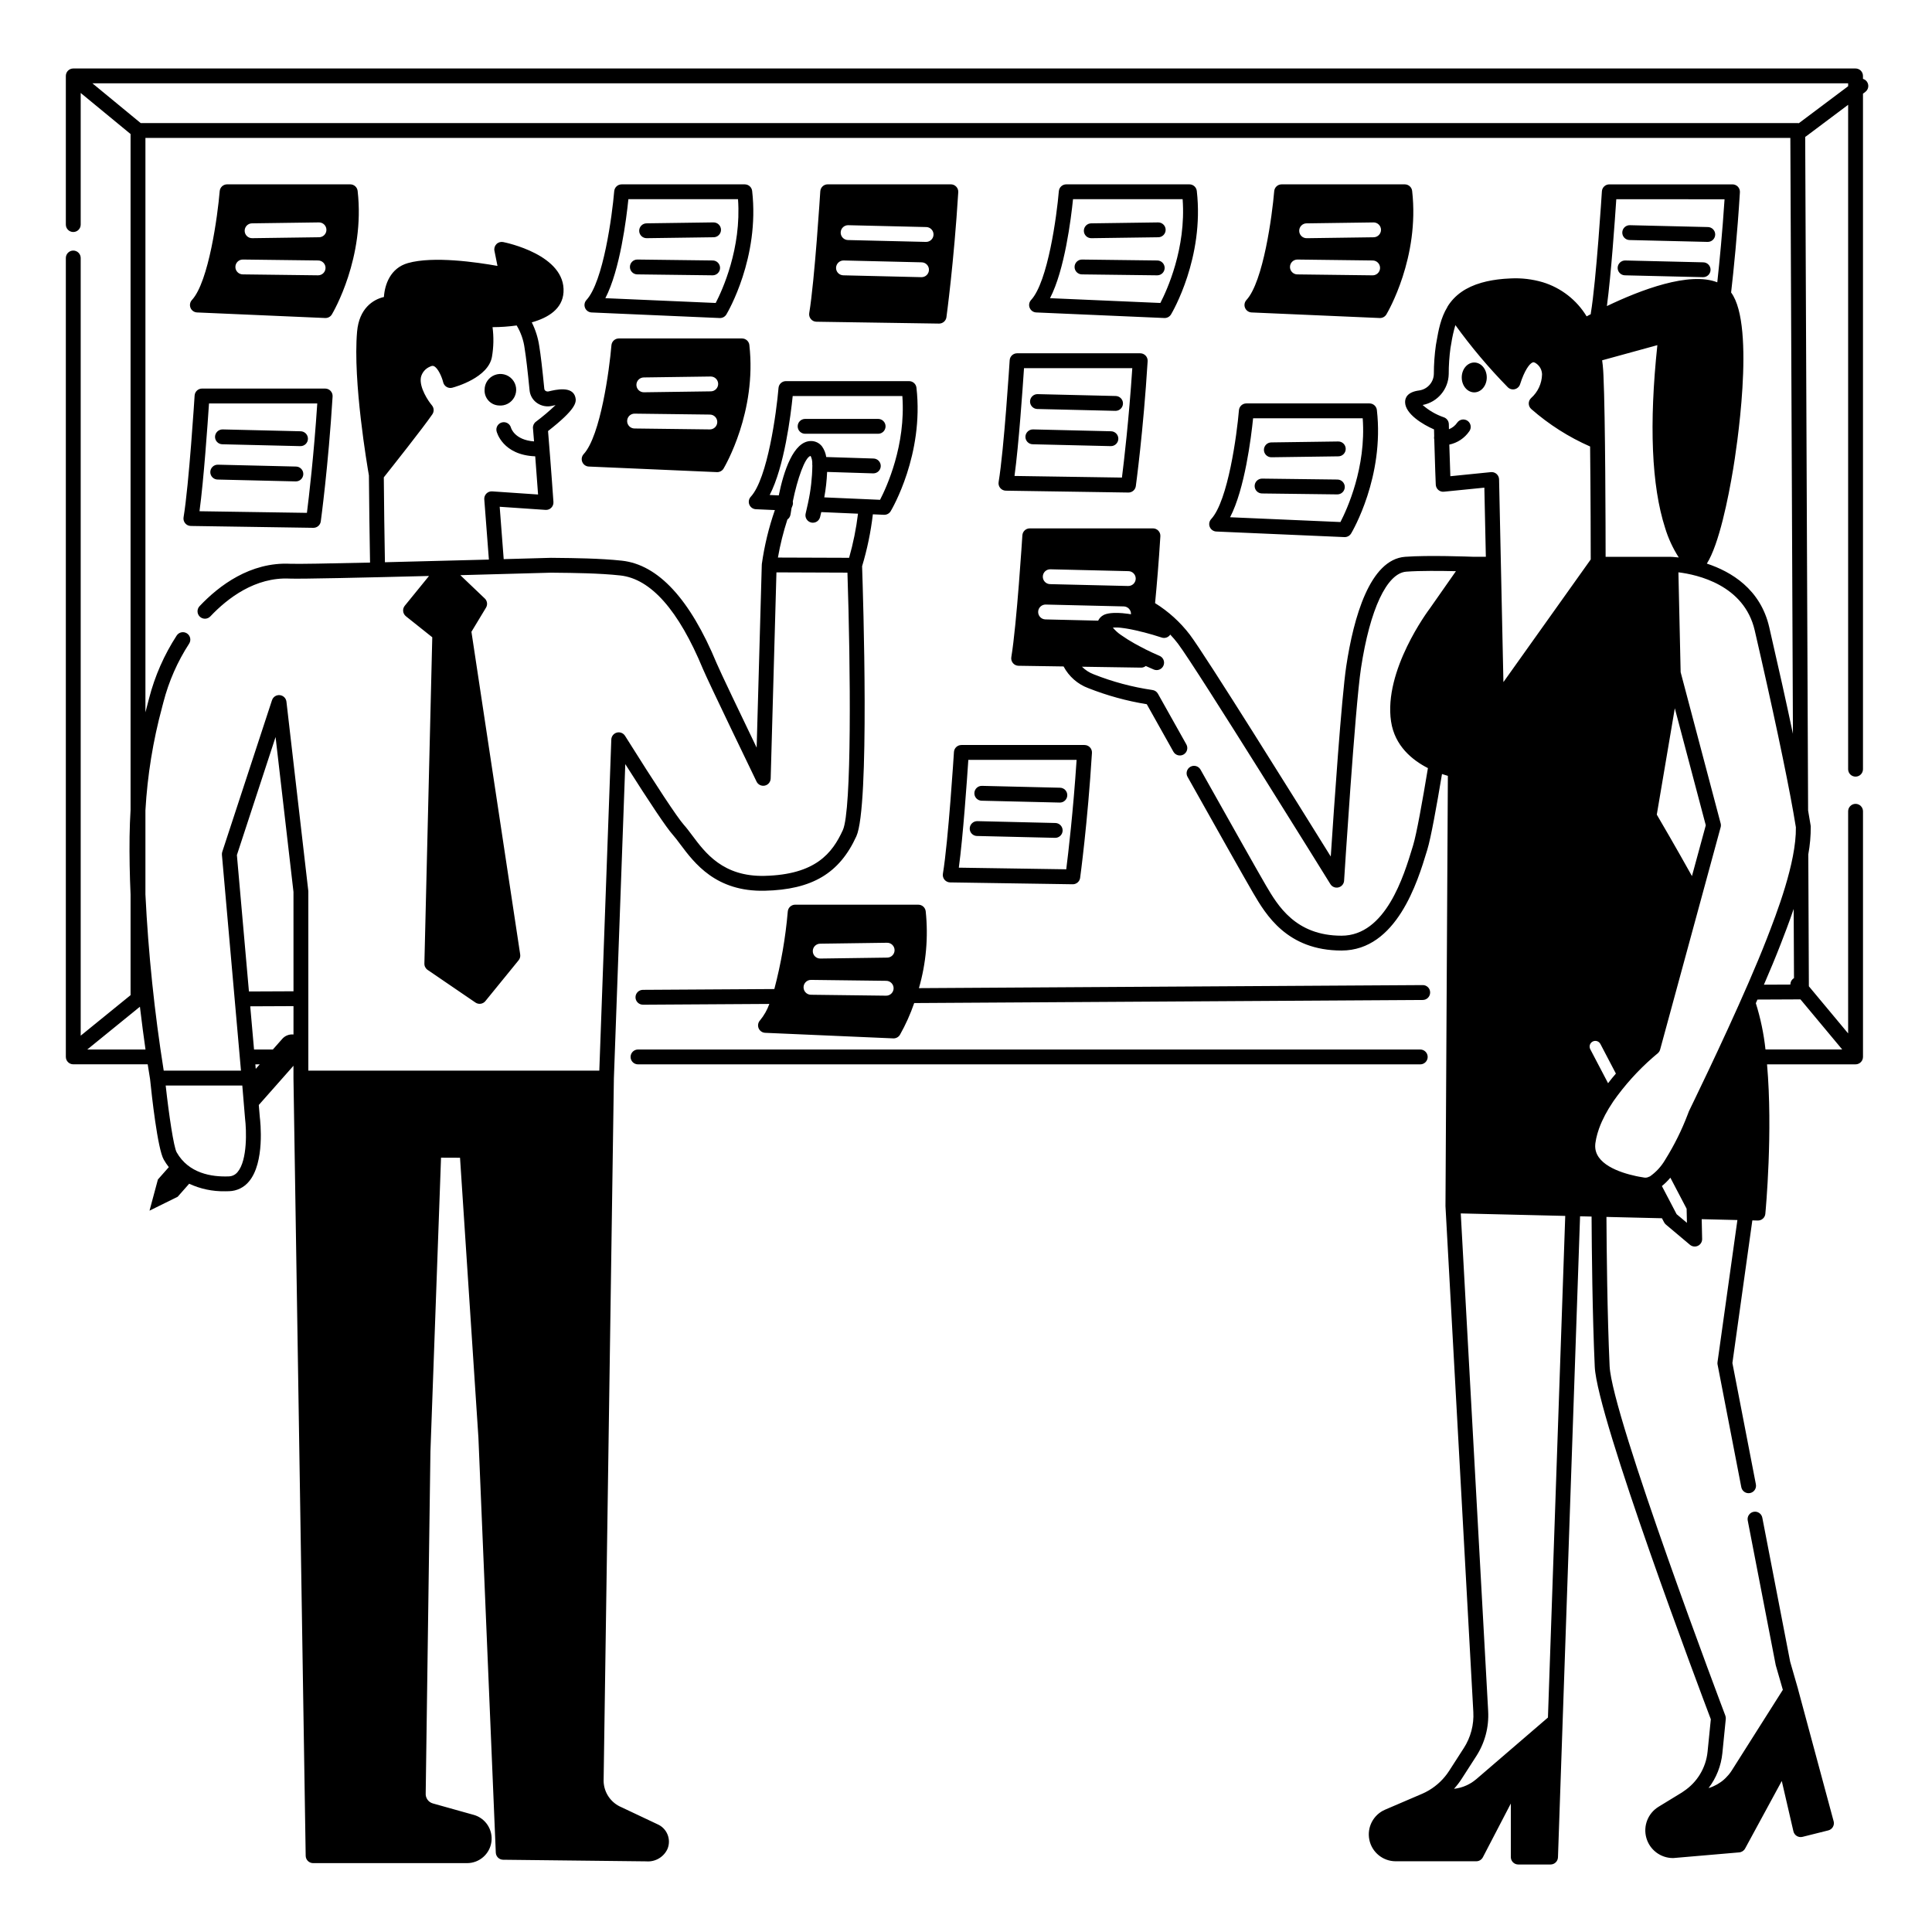
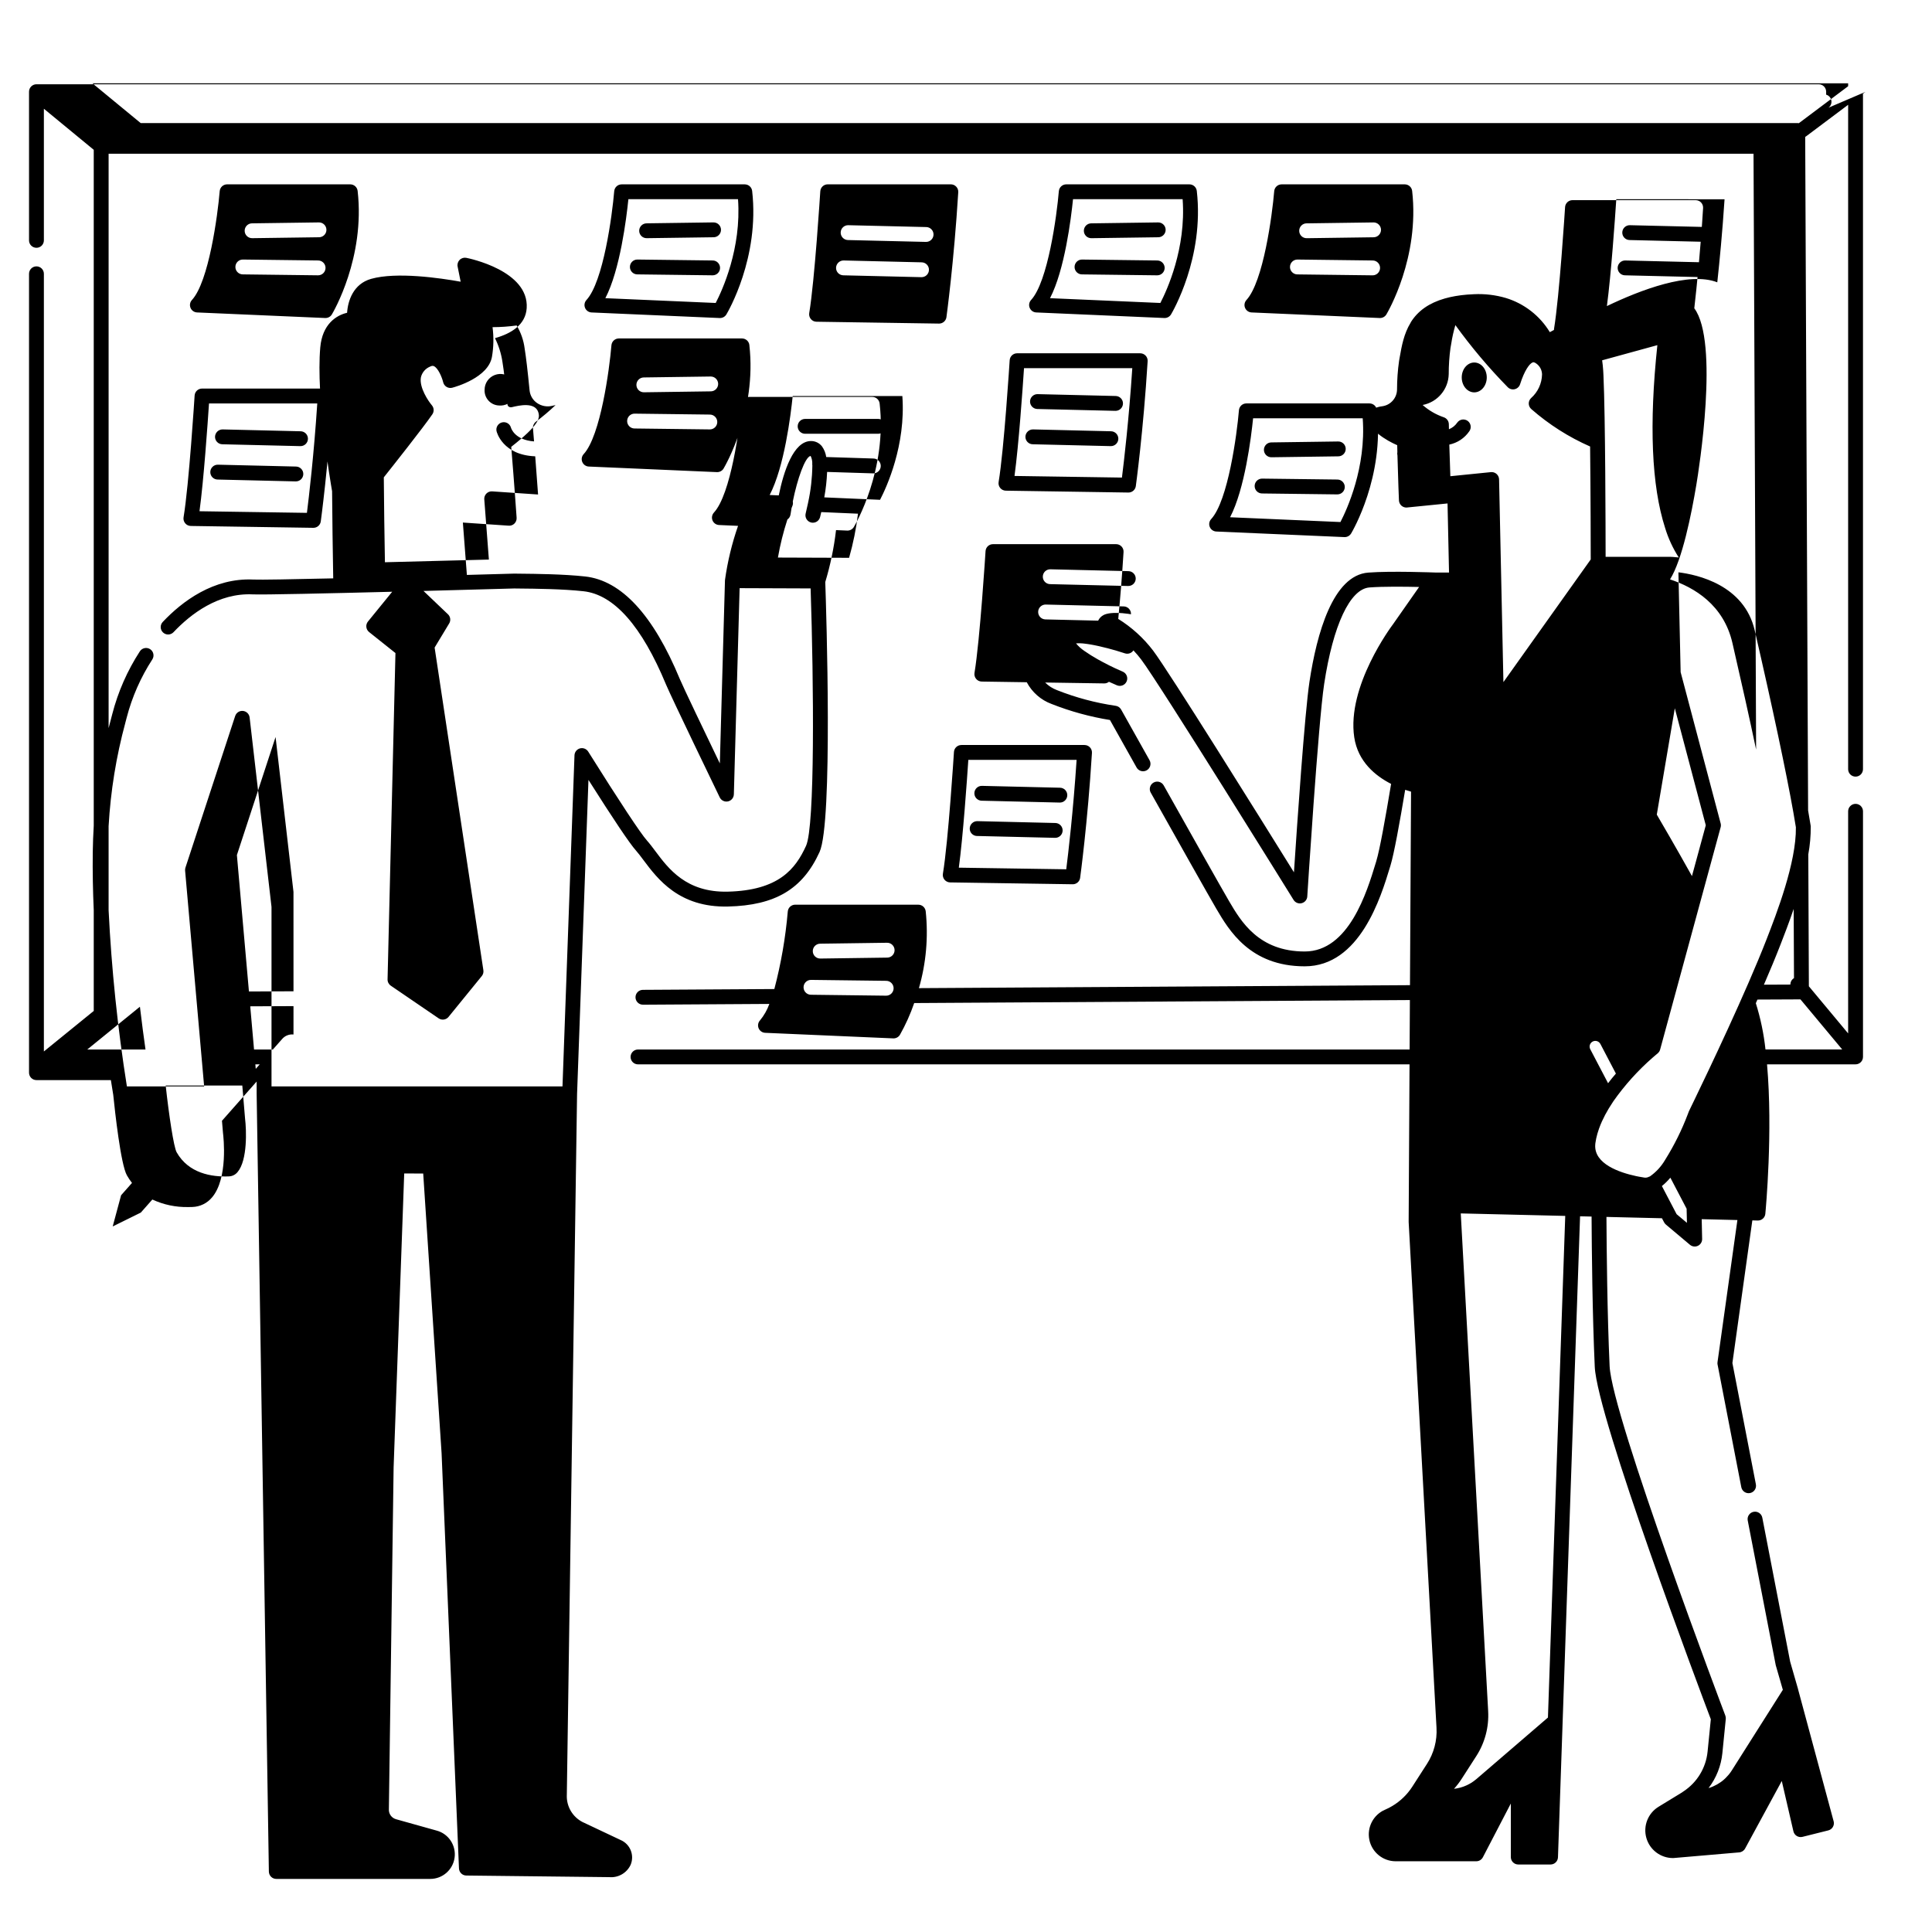
<svg xmlns="http://www.w3.org/2000/svg" fill="#000000" width="800px" height="800px" version="1.1" viewBox="144 144 512 512">
-   <path d="m313.08 422.13h207.3c1.086 0 1.969 0.883 1.969 1.969 0 1.086-0.883 1.969-1.969 1.969h-207.3c-1.086 0-1.969-0.883-1.969-1.969 0-1.086 0.883-1.969 1.969-1.969zm325.25-253.77-0.621 0.465v179.02c0 1.09-0.879 1.969-1.969 1.969-1.086 0-1.965-0.879-1.965-1.969v-176.07l-11.191 8.391c-0.059 0.035-0.125 0.07-0.188 0.098l0.68 157.74 0.09 20.777c0.258 1.457 0.484 2.801 0.676 4.012 0.016 0.086 0.023 0.176 0.023 0.266 0.016 2.469-0.203 4.93-0.648 7.359l0.152 34.961 10.406 12.488v-58.867c0-1.086 0.883-1.969 1.969-1.969 1.086 0 1.969 0.883 1.969 1.969v65.094c0 0.52-0.207 1.023-0.578 1.391-0.367 0.367-0.867 0.578-1.391 0.578h-23.461c1.57 17.824-0.34 38.445-0.453 39.613l0.004-0.004c-0.098 1.012-0.945 1.781-1.961 1.781h-0.047l-1.438-0.035-5.285 37.797 6.227 32.16h-0.004c0.207 1.066-0.488 2.098-1.559 2.305-1.066 0.207-2.098-0.492-2.305-1.559l-6.285-32.484-0.004 0.004c-0.039-0.215-0.047-0.434-0.016-0.648l5.273-37.668-9.461-0.227 0.113 5.234v0.004c0.02 0.773-0.418 1.484-1.113 1.816-0.699 0.336-1.527 0.23-2.121-0.27l-6.367-5.352h0.004c-0.195-0.164-0.359-0.363-0.48-0.59l-0.57-1.086-14.711-0.352c0.047 8.684 0.215 25.852 0.84 39.531 0.598 13.203 30.375 91.844 30.668 92.629 0.109 0.285 0.148 0.594 0.117 0.895l-0.902 9.043c-0.336 3.367-1.602 6.578-3.66 9.262 0.34-0.098 0.68-0.215 1.008-0.352 0.086-0.035 0.164-0.074 0.246-0.113 0.289-0.125 0.574-0.266 0.848-0.418 0.105-0.059 0.211-0.117 0.316-0.18 0.289-0.172 0.574-0.355 0.844-0.551 0.055-0.039 0.109-0.074 0.164-0.113v0.004c0.32-0.238 0.625-0.496 0.914-0.77 0.078-0.074 0.152-0.152 0.23-0.227 0.219-0.215 0.43-0.441 0.629-0.68 0.078-0.09 0.152-0.18 0.227-0.27l0.004 0.004c0.258-0.32 0.5-0.652 0.719-1l13.535-21.371-1.863-6.461 0.004 0.004c-0.02-0.055-0.031-0.113-0.043-0.172l-7.402-38.242c-0.102-0.512 0.008-1.043 0.301-1.477 0.293-0.434 0.746-0.73 1.258-0.828 1.066-0.207 2.098 0.488 2.305 1.559l7.379 38.156 2.082 7.227v0.035l9.441 35.035 0.004-0.004c0.137 0.508 0.062 1.051-0.203 1.508-0.27 0.457-0.707 0.785-1.219 0.914l-6.844 1.711c-0.512 0.125-1.055 0.043-1.504-0.23-0.449-0.277-0.773-0.719-0.891-1.234l-3.086-13.344-9.719 17.902v-0.004c-0.312 0.582-0.902 0.969-1.559 1.023l-17.379 1.496c-0.055 0-0.113 0.008-0.168 0.008h-0.004c-3.285 0-6.172-2.184-7.062-5.348-0.891-3.164 0.434-6.531 3.238-8.246l6.199-3.789c0.047-0.027 0.09-0.062 0.137-0.098 0.09-0.066 0.18-0.129 0.273-0.191 3.609-2.367 5.953-6.234 6.383-10.531l0.859-8.578c-2.652-7.008-30.148-79.973-30.758-93.418-0.629-13.809-0.797-31.133-0.844-39.805l-3.051-0.07-4.613 133.83-1.242 36.055v-0.004c-0.039 1.059-0.91 1.898-1.969 1.898h-8.559c-1.086 0-1.965-0.879-1.965-1.965v-14.195l-7.41 14.246c-0.34 0.648-1.012 1.059-1.746 1.059h-21.359c-3.383 0-6.301-2.375-6.981-5.691-0.68-3.312 1.062-6.648 4.172-7.981l9.758-4.184v0.004c0.66-0.285 1.305-0.613 1.918-0.984 2.129-1.273 3.938-3.019 5.281-5.098l3.887-6.039h0.004c1.84-2.852 2.731-6.215 2.535-9.602l-7.379-134.02v-0.066-0.055l0.633-113.93c-0.449-0.125-0.977-0.289-1.555-0.484-1.457 8.73-2.953 16.973-3.891 20.039l-0.16 0.523c-2.379 7.844-7.953 26.211-22.574 26.211-14.453 0-20.059-9.531-23.406-15.227l-0.105-0.18c-1.785-3.035-10.391-18.324-17.293-30.621v0.012c-0.531-0.949-0.195-2.148 0.754-2.68 0.945-0.535 2.148-0.195 2.68 0.75 6.894 12.277 15.488 27.547 17.254 30.551l0.105 0.18c3.109 5.289 7.809 13.285 20.012 13.285 11.703 0 16.5-15.816 18.809-23.418l0.16-0.527c0.914-3 2.445-11.535 3.926-20.469-4.144-2.117-8.793-5.879-9.766-12.348-2.023-13.496 9.812-29.359 10.32-30.027l6.867-9.812c-3.938-0.09-9.582-0.148-13.164 0.129-5.144 0.395-9.629 9.965-12 25.602-1.574 10.379-4.445 55.832-4.473 56.285l0.004-0.004c-0.051 0.855-0.652 1.582-1.488 1.789-0.832 0.211-1.703-0.145-2.152-0.875-0.355-0.574-35.516-57.281-40.387-63.715-0.637-0.84-1.32-1.641-2.047-2.406-0.488 0.746-1.414 1.066-2.254 0.789-1.586-0.527-3.195-0.996-4.731-1.391-0.031-0.008-0.062-0.008-0.098-0.016-0.734-0.191-1.402-0.348-2.019-0.492-0.379-0.082-0.762-0.168-1.121-0.238-0.176-0.035-0.34-0.066-0.504-0.098l-0.176-0.031c-0.258-0.047-0.504-0.09-0.734-0.129-0.098-0.016-0.188-0.027-0.285-0.043l-0.273-0.043c-0.219-0.031-0.418-0.055-0.621-0.078l-0.008-0.004c-0.789-0.109-1.59-0.137-2.387-0.078 0.629 0.766 1.367 1.434 2.188 1.984 1.156 0.812 2.352 1.562 3.586 2.25 0.812 0.453 1.727 0.941 2.769 1.461 0.023 0.012 0.039 0.035 0.062 0.047 1.215 0.609 2.484 1.199 3.769 1.746 1 0.422 1.469 1.578 1.043 2.578s-1.582 1.469-2.582 1.043c-0.742-0.316-1.441-0.625-2.113-0.93-0.344 0.277-0.773 0.43-1.215 0.43h-0.031l-15.66-0.238c0.887 0.887 1.953 1.574 3.129 2.016 4.992 1.98 10.195 3.371 15.512 4.148 0.629 0.074 1.184 0.441 1.492 0.992l7.531 13.43v0.004c0.531 0.949 0.195 2.148-0.754 2.68s-2.148 0.195-2.68-0.754l-7.055-12.582c-5.301-0.855-10.496-2.285-15.492-4.258-2.816-1.043-5.148-3.094-6.555-5.75l-11.941-0.18c-0.574-0.008-1.113-0.266-1.48-0.707-0.367-0.441-0.523-1.02-0.43-1.586 1.441-8.66 2.914-32.035 2.93-32.273 0.062-1.039 0.926-1.848 1.969-1.844h32.637c0.543-0.004 1.062 0.223 1.434 0.617 0.375 0.395 0.566 0.926 0.531 1.469-0.41 6.691-0.93 12.793-1.402 17.727h0.004c3.547 2.203 6.668 5.035 9.203 8.352 4.141 5.465 28.43 44.438 37.352 58.797 0.848-12.906 2.856-42.176 4.113-50.5 1.941-12.801 6.219-28.215 15.59-28.93 6.062-0.465 17.254-0.035 18.051-0.008h3.344l-0.395-18.316-10.711 1.07 0.004 0.008c-0.539 0.055-1.078-0.117-1.488-0.469-0.406-0.355-0.652-0.863-0.68-1.402 0-0.062-0.23-5.383-0.398-11.973-0.055-0.219-0.07-0.441-0.047-0.664 0-0.043 0.02-0.086 0.027-0.129-0.016-0.617-0.031-1.242-0.043-1.879-2.91-1.258-7.668-4.098-7.668-7.254 0-1.18 0.652-2.676 3.762-3.074 2.195-0.328 3.828-2.199 3.859-4.418 0.004-2.547 0.184-5.09 0.543-7.613l0.184-1.039c0.5-2.844 1.082-6.133 2.856-9.031 0.027-0.055 0.039-0.109 0.07-0.164 1.891-3.023 4.859-5.102 8.977-6.281l0.062-0.016c0.391-0.109 0.789-0.215 1.199-0.309l0.207-0.047c0.371-0.082 0.75-0.16 1.137-0.227l0.328-0.059c0.363-0.062 0.738-0.117 1.117-0.168 0.141-0.02 0.273-0.039 0.414-0.055 0.379-0.047 0.77-0.086 1.168-0.121 0.145-0.012 0.285-0.027 0.434-0.039 0.543-0.043 1.098-0.078 1.668-0.098 2.859-0.145 5.727 0.195 8.473 1 4.867 1.484 9.016 4.707 11.652 9.055 0.348-0.188 0.715-0.379 1.098-0.582 0-0.094 0.008-0.184 0.016-0.277 1.441-8.66 2.914-32.035 2.93-32.273v-0.004c0.066-1.035 0.93-1.844 1.969-1.844h32.637c0.543 0 1.062 0.223 1.438 0.617 0.371 0.398 0.562 0.93 0.531 1.473-0.676 11.031-1.648 20.598-2.332 26.566 6.629 8.898 1.195 42.887 0.539 46.809-1.277 7.656-3.727 19.898-6.969 25.035 6.449 2.125 14.207 6.754 16.531 16.836 2.398 10.391 4.527 19.949 6.281 28.258v-0.449l-0.684-157.45h-435.92v152.22c0.242-0.953 0.457-1.77 0.633-2.43 0.133-0.5 0.246-0.918 0.328-1.25v-0.004c1.523-5.922 4-11.555 7.332-16.68 0.598-0.895 1.801-1.145 2.703-0.562 0.906 0.582 1.172 1.785 0.605 2.695-3.098 4.766-5.402 10-6.824 15.5-0.086 0.348-0.203 0.789-0.344 1.309h0.004c-2.43 8.957-3.914 18.141-4.438 27.406v22.273c0.77 15.641 2.391 31.23 4.848 46.695h20.473l-5.047-57.191c-0.023-0.266 0.008-0.535 0.09-0.789l13.18-40.184h0.004c0.285-0.879 1.148-1.438 2.066-1.344 0.918 0.094 1.652 0.812 1.758 1.73l5.785 50.07c0.012 0.078 0.016 0.152 0.016 0.227v47.477h77.113l3.18-87.746c0.031-0.863 0.625-1.605 1.457-1.832 0.836-0.223 1.719 0.125 2.18 0.855 8.34 13.293 13.867 21.66 15.562 23.555 0.727 0.812 1.457 1.785 2.227 2.816 3.469 4.641 8.168 10.98 19.148 10.742 13.551-0.312 18-6.019 20.789-12.137 2.383-5.227 2.047-42.938 1.215-68.223l-18.816-0.07-1.527 54.637-0.004 0.004c-0.023 0.91-0.664 1.68-1.555 1.871-0.887 0.191-1.789-0.25-2.184-1.066-0.523-1.082-12.867-26.613-14.219-29.875-6.438-15.535-13.801-23.867-21.887-24.754-5.535-0.609-12.832-0.68-16.754-0.715-0.645-0.008-1.188-0.012-1.605-0.02-1.012 0.031-11.5 0.328-24.039 0.66l6.473 6.172 0.004-0.004c0.668 0.637 0.805 1.652 0.328 2.441l-3.859 6.394 12.922 85.52c0.082 0.551-0.07 1.105-0.422 1.535l-8.805 10.816h0.004c-0.648 0.793-1.793 0.961-2.637 0.383l-12.676-8.652c-0.551-0.375-0.871-1.004-0.855-1.672l2.09-86.477-6.988-5.57v-0.004c-0.41-0.328-0.672-0.805-0.727-1.328-0.059-0.523 0.098-1.043 0.43-1.453l6.422-7.891c-16.754 0.426-34.266 0.824-36.949 0.695-9.098-0.438-16.438 5.191-20.98 9.996-0.359 0.387-0.855 0.617-1.383 0.637-0.527 0.02-1.039-0.176-1.422-0.539-0.383-0.359-0.605-0.859-0.613-1.387-0.012-0.527 0.188-1.039 0.555-1.414 5.109-5.406 13.418-11.738 24.035-11.219 1.75 0.086 10.457-0.07 21.129-0.316-0.129-7.539-0.246-15.449-0.301-23.094-0.41-2.344-4.285-24.984-3.133-38.113 0.535-6.106 4.188-8.504 7.109-9.176 0.211-3.246 1.684-7.664 6.367-8.988 6.746-1.906 18.316-0.219 23.73 0.754l-0.805-4.004c-0.133-0.645 0.07-1.312 0.531-1.777 0.465-0.469 1.133-0.672 1.777-0.543 0.68 0.133 16.629 3.387 15.996 13.32-0.285 4.422-4.082 6.75-8.41 7.961v-0.004c0.988 1.977 1.656 4.098 1.98 6.281 0.387 2.352 0.812 5.973 1.344 11.391l0.004 0.004c0.027 0.188 0.137 0.355 0.293 0.465 0.25 0.172 0.562 0.23 0.855 0.156 1.875-0.449 6.266-1.504 7.066 1.516 0.383 1.391 0.121 3.246-7.231 8.996 0.805 9.73 1.426 18.707 1.43 18.801l-0.004-0.004c0.043 0.57-0.168 1.125-0.57 1.527-0.398 0.406-0.957 0.613-1.523 0.57l-12.148-0.828 1.062 13.879c7.293-0.195 12.34-0.344 12.52-0.348l1.664 0.02c3.988 0.039 11.414 0.109 17.145 0.738 9.617 1.055 18.059 10.191 25.094 27.16 0.867 2.09 6.719 14.293 10.613 22.383l1.359-48.473c0-0.035 0.012-0.066 0.012-0.098 0.004-0.031 0-0.059 0-0.086v-0.004c0.684-4.867 1.84-9.656 3.457-14.297l-5.031-0.223c-0.766-0.031-1.441-0.508-1.734-1.215-0.289-0.707-0.145-1.52 0.375-2.086 4.465-4.836 6.824-22.457 7.356-28.844v0.004c0.086-1.02 0.938-1.805 1.961-1.805h32.641c1 0 1.84 0.75 1.953 1.742 2.019 17.68-6.469 32.117-6.828 32.723-0.355 0.594-0.996 0.957-1.688 0.957h-0.086l-2.953-0.129c-0.543 4.664-1.496 9.266-2.852 13.762 0.27 7.91 2.039 63.754-1.516 71.555-4.481 9.832-11.742 14.148-24.281 14.441-12.941 0.305-18.633-7.297-22.391-12.32-0.75-1-1.395-1.871-2.008-2.551-1.633-1.824-5.852-8.102-12.562-18.688l-3.019 83.254-2.723 186.25c0.066 3.047 1.926 5.766 4.738 6.938l9.508 4.492 0.004 0.004c2.539 1.078 3.734 4.004 2.676 6.555-1 2.172-3.25 3.484-5.633 3.289l-37.922-0.426h-0.004c-1.043-0.012-1.898-0.84-1.941-1.887l-4.606-110.01-4.871-74.141-5.035-0.02-2.809 77.918-1.254 90.527c-0.086 1.227 0.699 2.348 1.883 2.684l10.836 3.035v-0.004c3.133 0.879 5.137 3.938 4.695 7.164-0.441 3.223-3.199 5.629-6.453 5.629h-40.797c-1.074 0-1.949-0.863-1.969-1.938l-3.238-206.09v-3.285l-9.191 10.398 0.27 3.207c0.145 1.148 1.371 12.062-2.891 17.086-1.289 1.559-3.184 2.488-5.207 2.551-0.379 0.016-0.762 0.023-1.156 0.023v-0.004c-3.266 0.062-6.504-0.621-9.465-1.996l-3.051 3.457-7.457 3.68 2.223-8.266 2.891-3.269c-0.496-0.637-0.949-1.305-1.348-2.008-1.637-2.879-3.18-17.004-3.625-21.352-0.055-0.309-0.285-1.672-0.625-3.891h-19.723c-1.086 0-1.969-0.883-1.969-1.969v-211.71c0-1.086 0.883-1.969 1.969-1.969 1.086 0 1.969 0.883 1.969 1.969v206.09l13.215-10.738v-26.668c-0.223-5.09-0.328-10.262-0.262-15.352 0.035-2.473 0.129-4.828 0.262-7.086v-179.1l-13.215-10.883v34.883c0 1.086-0.883 1.965-1.969 1.965-1.086 0-1.969-0.879-1.969-1.965v-39.402c0-1.09 0.883-1.969 1.969-1.969h472.32c0.523 0 1.023 0.207 1.395 0.574 0.367 0.371 0.574 0.871 0.574 1.395v0.789-0.004c0.406 0.117 0.762 0.363 1.016 0.699 0.652 0.871 0.477 2.102-0.395 2.754zm-364.77 123.93-1.219-15.953h-0.004c-0.043-0.57 0.164-1.133 0.566-1.539 0.402-0.406 0.961-0.617 1.531-0.578l12.16 0.828c-0.16-2.215-0.426-5.879-0.754-10.121-8.621-0.332-10.184-6.379-10.25-6.656v0.004c-0.234-1.043 0.414-2.082 1.453-2.336 1.035-0.254 2.09 0.367 2.367 1.398 0.059 0.195 1.016 3.262 6.117 3.641-0.094-1.145-0.188-2.309-0.285-3.484l-0.004 0.004c-0.055-0.668 0.234-1.32 0.766-1.727 1.828-1.367 3.57-2.84 5.223-4.418-0.266 0.055-0.562 0.117-0.887 0.195v0.004c-1.402 0.34-2.879 0.055-4.059-0.777-1.09-0.766-1.793-1.965-1.934-3.289-0.516-5.258-0.945-8.902-1.312-11.141-0.273-2.156-0.992-4.231-2.113-6.094-2.117 0.293-4.254 0.445-6.394 0.449 0.344 2.621 0.293 5.281-0.16 7.887-0.992 5.477-9.531 7.902-10.504 8.16h0.004c-0.512 0.137-1.059 0.062-1.516-0.211-0.457-0.273-0.781-0.715-0.906-1.234-0.348-1.434-1.379-3.789-2.461-4.269-0.145-0.062-0.441-0.195-1.102 0.16h0.004c-1.176 0.508-2.043 1.539-2.34 2.785-0.504 2.695 1.988 6.356 2.902 7.422v0.004c0.578 0.676 0.629 1.652 0.129 2.387-2.406 3.519-10.836 14.148-12.867 16.707 0.055 7.453 0.168 15.152 0.297 22.5 9.188-0.219 19.32-0.484 27.551-0.707zm97.828-12.156-9.742-0.426c-0.117 0.512-0.227 0.969-0.316 1.328-0.223 0.875-1.008 1.488-1.91 1.488-0.16 0.004-0.32-0.02-0.477-0.059-0.508-0.125-0.941-0.449-1.211-0.895-0.27-0.449-0.348-0.984-0.223-1.488 0.223-0.895 0.426-1.793 0.609-2.688 0.02-0.09 0.035-0.176 0.051-0.266h0.004c0.695-3.207 1.066-6.473 1.109-9.75-0.023-0.137-0.035-0.273-0.031-0.41 0-0.039 0.012-0.074 0.016-0.109 0.02-0.703-0.133-1.402-0.445-2.035-1.488 0.277-3.519 6.137-4.723 12.082v-0.004c0.086 0.395 0.051 0.805-0.105 1.176-0.078 0.184-0.148 0.371-0.223 0.559-0.098 0.574-0.195 1.145-0.273 1.707h-0.004c-0.078 0.539-0.379 1.02-0.828 1.328-1.07 3.301-1.91 6.668-2.508 10.086l18.867 0.066h-0.004c1.09-3.828 1.879-7.738 2.359-11.691zm-21.008-4.848c1.277-6.254 3.852-14.406 8.547-14.406 1.148-0.008 2.234 0.527 2.93 1.445 0.582 0.832 0.961 1.789 1.102 2.793l12.508 0.395h0.004c1.086 0.016 1.953 0.91 1.938 1.996-0.016 1.09-0.91 1.957-2 1.938h-0.062l-12.152-0.379c-0.094 2.262-0.344 4.516-0.754 6.742l14.781 0.645c1.727-3.324 6.863-14.457 5.91-27.5l-29.059-0.004c-0.523 5.137-2.219 18.762-6.102 26.23zm-167.82 146.84c-0.441-3.074-0.957-6.918-1.477-11.309h-0.035l-13.918 11.309zm39.219-11.492-11.465 0.051 1.008 11.445h4.988l2.484-2.809v-0.004c0.746-0.852 1.859-1.285 2.984-1.164zm-8.945 15.43h-1.164l0.105 1.195zm-6.055-55.465 3.191 36.152 11.809-0.051-0.004-26.332-4.746-41.051zm-18.871 61.07c0.863 7.871 2.137 16.348 2.906 17.699 3.176 5.598 9.25 6.562 13.793 6.387 0.922-0.016 1.789-0.441 2.359-1.16 2.672-3.148 2.336-11.27 1.98-14.137l-0.734-8.789zm232.45-134.88c-0.027 1.086 0.832 1.988 1.918 2.012l20.664 0.492h0.047c1.09 0.012 1.98-0.855 1.992-1.945 0.012-1.086-0.859-1.977-1.945-1.988l-20.664-0.492c-0.523-0.016-1.027 0.18-1.406 0.539-0.379 0.363-0.598 0.859-0.605 1.383zm22.539 9.871h0.023c0.184 0.027 0.395 0.062 0.586 0.094l0.211 0.035c0-0.023 0.008-0.043 0.008-0.066v-0.004c0.023-1.09-0.836-1.988-1.922-2.016l-6.406-0.152-6.719-0.16-7.535-0.18h-0.004c-1.086-0.027-1.988 0.832-2.016 1.918-0.027 1.086 0.832 1.992 1.918 2.019l4.992 0.117 4.441 0.105 4.547 0.109c0.312-0.66 0.836-1.191 1.492-1.516 0.566-0.289 2.281-0.871 6.383-0.305zm145.9-10.988 0.59 26.457 10.602 40.074c0.09 0.336 0.09 0.688 0 1.023l-5.074 18.645-10.969 40.285c-0.055 0.199-0.141 0.391-0.254 0.566-0.012 0.02-0.035 0.035-0.047 0.055l-0.004-0.004c-0.102 0.152-0.227 0.289-0.367 0.406 0 0-0.102 0.082-0.266 0.219l-0.133 0.109-0.027 0.023-0.359 0.305-0.348 0.301-0.086 0.074v-0.004c-3.969 3.457-7.504 7.379-10.527 11.684v0.008c-0.406 0.602-0.789 1.195-1.145 1.789-0.066 0.109-0.125 0.227-0.195 0.336-0.281 0.477-0.555 0.953-0.805 1.422-0.117 0.219-0.215 0.441-0.324 0.664-0.184 0.363-0.367 0.727-0.531 1.082-0.258 0.578-0.5 1.16-0.711 1.746-0.031 0.078-0.055 0.156-0.082 0.234-0.117 0.336-0.227 0.676-0.328 1.012-0.031 0.109-0.066 0.215-0.098 0.324-0.09 0.316-0.168 0.633-0.238 0.949-0.023 0.105-0.051 0.211-0.074 0.312-0.086 0.41-0.16 0.816-0.211 1.219-0.016 0.125-0.02 0.242-0.031 0.363-0.359 5.117 6.488 7.394 10.762 8.316 0.285 0.062 0.559 0.117 0.816 0.164 0.605 0.117 1.133 0.195 1.543 0.262 0.387 0.031 0.773-0.055 1.117-0.238 0.066-0.031 0.137-0.059 0.211-0.078 0.02-0.008 0.035-0.016 0.055-0.023 1.602-1.125 2.945-2.578 3.945-4.258 0.035-0.07 0.078-0.137 0.121-0.199 2.363-3.789 4.356-7.797 5.941-11.973 0.051-0.141 0.109-0.277 0.16-0.418 0.031-0.078 0.059-0.16 0.086-0.238s0.051-0.133 0.082-0.195l0.098-0.195v-0.008l0.133-0.273 0.125-0.262c0.098-0.207 0.223-0.461 0.363-0.75 0.098-0.203 0.215-0.441 0.332-0.688l0.23-0.477 0.148-0.305c3.699-7.644 13.684-28.562 19.164-42.652 2.559-6.586 7.879-20.258 7.742-29.617-0.188-1.168-0.406-2.473-0.656-3.875 0-0.016 0-0.035-0.008-0.051-1.891-10.668-5.531-27.848-10.242-48.25-2.793-12.086-15.266-14.793-20.23-15.398zm-16.566 132.84-4.106-7.844h-0.004c-0.09-0.172-0.211-0.328-0.359-0.453l-0.02-0.02c-0.145-0.121-0.312-0.215-0.492-0.273-0.383-0.125-0.801-0.094-1.16 0.09-0.359 0.184-0.629 0.5-0.754 0.883-0.121 0.383-0.086 0.797 0.098 1.152l4.723 9.016c0.68-0.895 1.375-1.75 2.07-2.551zm23.82-65.805-8.207-31.012-4.777 28.188c1.16 1.977 4.938 8.434 9.32 16.289zm-7.156-70.969c-1.574-2.449-2.801-5.106-3.641-7.891-3.578-11.148-4.258-27.418-2.035-48.379l-14.633 4.016c0.121 0.871 0.215 1.742 0.27 2.606 0.016 0.25 0.031 0.527 0.047 0.809 0.012 0.203 0.02 0.418 0.031 0.645 0.508 10.84 0.562 41.203 0.57 48.027h17.309c0.035 0 0.816 0.02 2.082 0.164zm-19.051-66.625c8.898-4.269 21.836-9.215 29.254-6.297 0.602-5.504 1.348-13.219 1.926-22.012l-28.691-0.004c-0.344 5.195-1.371 19.949-2.488 28.312zm-30.738 44.004c0.066-0.008 0.133-0.008 0.195-0.008 1.07 0 1.945 0.855 1.969 1.926l1.152 53.727 23.047-32.375 0.09-0.125c0-3.113-0.02-17.184-0.164-29.934h0.004c-5.664-2.488-10.914-5.828-15.57-9.906-0.434-0.367-0.684-0.902-0.695-1.469-0.008-0.57 0.23-1.113 0.652-1.492 1.773-1.586 2.812-3.836 2.871-6.219-0.012-1.145-0.566-2.215-1.496-2.883-0.59-0.445-0.859-0.363-0.957-0.328-0.852 0.273-2.219 2.164-3.367 5.797v-0.004c-0.207 0.656-0.746 1.152-1.414 1.316-0.668 0.16-1.371-0.039-1.855-0.531-5.031-5.129-9.668-10.629-13.875-16.453-0.48 1.613-0.848 3.258-1.098 4.918l-0.188 1.062h-0.004c-0.32 2.324-0.48 4.668-0.477 7.012-0.086 4.016-2.969 7.426-6.914 8.176 1.629 1.438 3.523 2.539 5.578 3.246 0.801 0.258 1.348 0.996 1.367 1.836 0.008 0.449 0.02 0.898 0.027 1.34v0.004c0.883-0.348 1.645-0.949 2.184-1.734 0.297-0.434 0.758-0.73 1.273-0.824 0.52-0.09 1.051 0.027 1.484 0.332 0.43 0.301 0.719 0.766 0.805 1.285 0.086 0.52-0.039 1.051-0.348 1.477-1.246 1.816-3.144 3.082-5.301 3.535 0.098 3.481 0.203 6.496 0.277 8.379zm19.699 197.11-27.688-0.66 7.262 131.89-0.004 0.004c0.242 4.215-0.863 8.398-3.156 11.945l-3.887 6.039c-0.594 0.922-1.266 1.793-2.004 2.602 0.156-0.02 0.312-0.039 0.469-0.062 0.09-0.016 0.18-0.023 0.27-0.043 0.297-0.055 0.59-0.121 0.887-0.195 0.043-0.012 0.086-0.027 0.133-0.039 0.246-0.07 0.492-0.148 0.734-0.234 0.098-0.035 0.191-0.074 0.289-0.113 0.188-0.074 0.371-0.152 0.555-0.234 0.105-0.047 0.207-0.098 0.309-0.148 0.172-0.086 0.344-0.176 0.512-0.273 0.098-0.055 0.195-0.113 0.297-0.172 0.176-0.105 0.348-0.219 0.52-0.336 0.082-0.055 0.164-0.109 0.242-0.168 0.246-0.18 0.492-0.367 0.723-0.566l18.953-16.301zm32.25 1.836-0.082-3.738-4.309-8.23c-0.676 0.812-1.426 1.555-2.246 2.219l2.973 5.676 0.008 0.016 0.918 1.758zm41.148-45.949-11.062-13.27-11.402 0.051c-0.141 0.32-0.285 0.641-0.426 0.961 1.254 3.992 2.109 8.102 2.559 12.262zm-12.859-37.238c-1.266 3.715-2.551 7.027-3.484 9.426-1.27 3.269-2.781 6.902-4.402 10.648l7.004-0.031h0.004c-0.008-0.59 0.25-1.148 0.699-1.527 0.082-0.066 0.172-0.125 0.262-0.18zm14.434-218.03v-0.77h-465.29l12.797 10.539h439.14c0.098 0.004 0.195 0.012 0.289 0.031zm-276.41 92.102h19.352v0.004c1.086 0 1.965-0.883 1.965-1.969 0-1.086-0.879-1.969-1.965-1.969h-19.355c-1.086 0-1.969 0.883-1.969 1.969 0 1.086 0.883 1.969 1.969 1.969zm56.164-21.324h32.637c0.543 0 1.062 0.223 1.438 0.621 0.371 0.395 0.566 0.926 0.531 1.469-1.141 18.555-3.113 32.965-3.133 33.113-0.133 0.973-0.965 1.699-1.949 1.699h-0.031l-32.473-0.492h0.004c-0.574-0.008-1.113-0.266-1.48-0.707-0.367-0.441-0.527-1.02-0.43-1.586 1.441-8.66 2.914-32.035 2.93-32.273 0.066-1.035 0.922-1.84 1.957-1.844zm1.844 3.938c-0.348 5.254-1.391 20.258-2.519 28.57l28.469 0.43c0.523-4.133 1.84-15.266 2.746-29zm3.519 10.824 20.664 0.492h0.051c1.086 0.012 1.977-0.859 1.992-1.945 0.012-1.086-0.859-1.977-1.945-1.992l-20.664-0.492c-1.086-0.027-1.992 0.832-2.019 1.918-0.023 1.09 0.832 1.992 1.922 2.019zm-1.23 9.348 20.664 0.492h0.051c1.086 0.012 1.977-0.859 1.992-1.945 0.012-1.086-0.859-1.977-1.945-1.992l-20.664-0.492c-1.082-0.012-1.977 0.844-2.016 1.922-0.012 0.523 0.184 1.027 0.543 1.406 0.359 0.379 0.855 0.598 1.379 0.609zm56.629-10.824h32.637c1 0 1.844 0.75 1.957 1.746 2.019 17.68-6.465 32.113-6.824 32.723l-0.004-0.004c-0.355 0.594-0.996 0.961-1.688 0.961h-0.086l-33.949-1.477c-0.766-0.035-1.441-0.508-1.734-1.219-0.289-0.707-0.145-1.52 0.375-2.082 4.465-4.836 6.824-22.457 7.356-28.844 0.086-1.02 0.938-1.805 1.961-1.805zm-4.305 30.164 29.242 1.27c1.727-3.324 6.859-14.465 5.902-27.5l-29.047 0.004c-0.52 5.137-2.215 18.758-6.098 26.227zm10.949-15.895h0.027l17.711-0.246c1.086-0.008 1.961-0.895 1.953-1.98-0.004-1.09-0.891-1.965-1.98-1.957h-0.027l-17.711 0.246c-1.086 0.008-1.961 0.895-1.957 1.98 0.008 1.086 0.895 1.961 1.984 1.957zm-2.484 9.594 19.926 0.246h0.023c1.086 0.004 1.973-0.871 1.98-1.957 0.004-1.086-0.871-1.973-1.957-1.98l-19.926-0.246h-0.023c-1.09-0.004-1.977 0.871-1.98 1.957-0.008 1.086 0.867 1.973 1.957 1.98zm-141.95-47.449c-0.355 0.594-0.996 0.957-1.691 0.957h-0.086l-33.949-1.477h0.004c-0.766-0.031-1.441-0.508-1.734-1.215-0.293-0.711-0.148-1.523 0.371-2.086 4.465-4.836 6.824-22.457 7.356-28.84h0.004c0.086-1.02 0.938-1.805 1.961-1.805h32.637c1 0 1.84 0.75 1.953 1.746 2.023 17.676-6.461 32.109-6.824 32.719zm3.082-30.535h-29.055c-0.523 5.137-2.219 18.758-6.102 26.23l29.242 1.27c1.727-3.32 6.859-14.453 5.914-27.5zm-6.496 6.148h-0.027l-17.711 0.246v0.004c-1.086 0.008-1.961 0.895-1.957 1.98 0.008 1.086 0.898 1.961 1.984 1.953h0.027l17.711-0.246c1.086-0.004 1.961-0.895 1.957-1.98-0.008-1.086-0.895-1.961-1.98-1.953zm-0.219 10.09-19.926-0.246h-0.027c-1.086-0.008-1.973 0.867-1.98 1.957-0.004 1.086 0.871 1.973 1.957 1.977l19.926 0.246h0.027c1.086 0.008 1.973-0.867 1.977-1.957 0.008-1.086-0.867-1.973-1.957-1.977zm-100.92 14.297c-0.355 0.594-1 0.957-1.691 0.953h-0.086l-33.945-1.477c-0.766-0.031-1.441-0.508-1.734-1.215-0.293-0.707-0.148-1.523 0.375-2.086 4.465-4.836 6.824-22.457 7.356-28.84 0.086-1.02 0.938-1.805 1.961-1.805h32.637c1 0 1.84 0.75 1.957 1.742 2.019 17.684-6.465 32.117-6.828 32.727zm-3.66-10.363c1.086 0.008 1.973-0.867 1.98-1.957 0.008-1.086-0.871-1.973-1.957-1.977l-19.926-0.246h-0.023c-1.09-0.008-1.973 0.867-1.98 1.957-0.008 1.086 0.871 1.973 1.957 1.977l19.926 0.246zm2.215-12.082c-0.016-1.074-0.895-1.938-1.969-1.938h-0.027l-17.711 0.246c-1.09 0.004-1.965 0.895-1.957 1.98 0.008 1.086 0.895 1.961 1.98 1.953h0.027l17.711-0.246h0.004c0.52-0.004 1.02-0.219 1.383-0.594 0.367-0.371 0.566-0.875 0.562-1.398zm345.34 2.734 20.664 0.492h0.047c1.09 0.012 1.98-0.855 1.992-1.945 0.012-1.086-0.859-1.977-1.945-1.988l-20.664-0.492c-1.086-0.027-1.988 0.832-2.016 1.918-0.027 1.086 0.832 1.988 1.918 2.016zm19.484 9.84c1.086 0.016 1.977-0.855 1.988-1.945 0.016-1.086-0.855-1.977-1.941-1.988l-20.664-0.492c-1.082-0.016-1.977 0.84-2.016 1.918-0.012 0.523 0.184 1.031 0.543 1.406 0.359 0.379 0.855 0.598 1.379 0.609l20.664 0.492zm-178.45 8.129v0.004c-0.293-0.711-0.148-1.523 0.371-2.086 4.465-4.836 6.824-22.457 7.356-28.84l0.004-0.004c0.086-1.02 0.938-1.801 1.961-1.801h32.637c1 0 1.84 0.75 1.957 1.742 2.019 17.68-6.465 32.113-6.824 32.723h-0.004c-0.355 0.594-0.996 0.957-1.688 0.957h-0.086l-33.949-1.477c-0.766-0.031-1.441-0.508-1.73-1.215zm5.387-2.562 29.242 1.27c1.727-3.324 6.859-14.461 5.902-27.5h-29.047c-0.52 5.141-2.215 18.762-6.098 26.234zm10.949-15.898h0.027l17.711-0.246c1.086-0.004 1.961-0.895 1.957-1.98-0.008-1.086-0.895-1.961-1.984-1.953h-0.027l-17.711 0.246c-1.086 0.004-1.961 0.895-1.953 1.98 0.004 1.086 0.891 1.961 1.98 1.953zm19.434 7.902c0.004-0.523-0.195-1.027-0.559-1.402-0.363-0.375-0.863-0.59-1.387-0.594l-19.926-0.246h-0.023c-1.086-0.008-1.973 0.867-1.98 1.957-0.004 1.086 0.871 1.973 1.957 1.977l19.926 0.246h0.023c1.078 0 1.953-0.863 1.969-1.938zm21.305 10.566v-0.004c-0.293-0.707-0.148-1.52 0.371-2.086 4.465-4.836 6.824-22.457 7.356-28.84 0.086-1.02 0.938-1.805 1.965-1.805h32.637-0.004c1.004 0 1.844 0.75 1.957 1.742 2.019 17.68-6.465 32.113-6.824 32.723-0.355 0.594-1 0.957-1.691 0.957h-0.086l-33.949-1.477c-0.762-0.031-1.438-0.508-1.73-1.215zm34.047-22.645h-0.027l-17.711 0.246-0.004-0.004c-1.086 0.008-1.961 0.895-1.953 1.984 0.004 1.086 0.891 1.961 1.98 1.953h0.027l17.711-0.246c1.086-0.008 1.961-0.895 1.957-1.98-0.008-1.086-0.895-1.961-1.984-1.957zm-22.141 11.785v-0.004c-0.008 0.523 0.191 1.027 0.559 1.398 0.363 0.375 0.863 0.59 1.383 0.594l19.926 0.246h0.027c1.086 0.008 1.973-0.871 1.977-1.957 0.008-1.086-0.867-1.973-1.957-1.98l-19.926-0.246h-0.023c-1.074 0.004-1.953 0.867-1.965 1.945zm-88.438-21.254c0.371 0.395 0.562 0.926 0.527 1.469-1.141 18.555-3.113 32.965-3.133 33.113h0.004c-0.137 0.973-0.969 1.695-1.949 1.695h-0.031l-32.473-0.492c-0.57-0.008-1.113-0.266-1.48-0.707-0.367-0.441-0.523-1.02-0.43-1.586 1.441-8.66 2.914-32.035 2.93-32.273 0.066-1.039 0.926-1.848 1.969-1.844h32.637c0.543 0 1.059 0.227 1.43 0.625zm-29.938 23.484 20.664 0.492h0.047c1.086 0.016 1.977-0.855 1.988-1.945 0.016-1.086-0.855-1.977-1.941-1.988l-20.664-0.492c-1.082-0.008-1.973 0.844-2.016 1.922-0.012 0.523 0.184 1.027 0.543 1.406 0.363 0.375 0.859 0.594 1.379 0.605zm23.91-10.777v0.004c0.016-0.523-0.18-1.031-0.543-1.406-0.359-0.379-0.855-0.598-1.379-0.609l-20.664-0.492c-1.086-0.027-1.988 0.832-2.016 1.918-0.027 1.086 0.832 1.988 1.918 2.016l20.664 0.492h0.047c1.07 0.004 1.945-0.848 1.973-1.918zm7.379 135.25h32.637l0.004 0.004c0.543 0 1.062 0.223 1.434 0.617 0.375 0.395 0.566 0.93 0.531 1.473-1.141 18.555-3.113 32.965-3.133 33.113l0.004-0.004c-0.133 0.977-0.973 1.707-1.957 1.703h-0.031l-32.473-0.492c-0.57-0.008-1.113-0.27-1.48-0.707-0.367-0.441-0.523-1.02-0.43-1.586 1.441-8.66 2.914-32.035 2.93-32.273 0.066-1.035 0.926-1.844 1.965-1.844zm1.844 3.938c-0.348 5.254-1.391 20.258-2.519 28.57l28.469 0.43c0.523-4.133 1.84-15.266 2.746-29zm3.519 10.824 20.664 0.492h0.051c1.09 0.016 1.98-0.855 1.992-1.945 0.012-1.086-0.855-1.977-1.945-1.988l-20.664-0.492c-1.086-0.027-1.988 0.832-2.016 1.918-0.027 1.086 0.832 1.988 1.918 2.016zm-1.23 9.348 20.664 0.492h0.047c1.09 0.016 1.98-0.855 1.992-1.941 0.012-1.09-0.859-1.98-1.945-1.992l-20.664-0.492c-1.078-0.008-1.973 0.844-2.012 1.922-0.016 0.523 0.18 1.027 0.539 1.406 0.363 0.379 0.859 0.598 1.379 0.609zm-60.32-130.11c2.019 17.68-6.465 32.113-6.824 32.723h0.004c-0.355 0.598-0.996 0.961-1.691 0.961h-0.086l-33.949-1.477c-0.766-0.031-1.441-0.508-1.73-1.215-0.293-0.707-0.148-1.52 0.371-2.082 4.465-4.836 6.824-22.457 7.356-28.844 0.086-1.02 0.938-1.805 1.965-1.805h32.637-0.004c1.004 0 1.844 0.75 1.957 1.742zm-10.48 22.367c1.086 0.008 1.973-0.867 1.98-1.957 0.004-1.086-0.871-1.973-1.957-1.977l-19.926-0.246h-0.023c-1.09-0.008-1.973 0.867-1.98 1.957-0.008 1.086 0.871 1.973 1.957 1.977l19.926 0.246zm2.215-12.082c-0.016-1.074-0.895-1.938-1.969-1.938h-0.027l-17.711 0.246c-1.09 0.008-1.965 0.895-1.957 1.98 0.008 1.086 0.895 1.961 1.98 1.953h0.027l17.711-0.246c0.523-0.004 1.023-0.219 1.387-0.594 0.363-0.375 0.566-0.879 0.559-1.402zm-102.71 1.879c0.371 0.395 0.562 0.926 0.531 1.469-1.141 18.555-3.113 32.965-3.133 33.113-0.133 0.973-0.965 1.699-1.949 1.699h-0.031l-32.473-0.492h0.004c-0.574-0.008-1.113-0.266-1.48-0.707s-0.527-1.02-0.434-1.586c1.441-8.66 2.914-32.035 2.93-32.273 0.066-1.039 0.93-1.848 1.969-1.848h32.633c0.543 0.004 1.062 0.227 1.434 0.625zm-3.531 3.316h-28.691c-0.348 5.254-1.391 20.258-2.519 28.57l28.469 0.43c0.52-4.129 1.84-15.262 2.742-29zm-25.176 10.824 20.664 0.492h0.047c1.09 0.012 1.98-0.859 1.992-1.945 0.012-1.086-0.855-1.977-1.945-1.992l-20.664-0.492c-1.078-0.008-1.969 0.844-2.012 1.922-0.016 0.523 0.18 1.027 0.543 1.406 0.359 0.379 0.855 0.598 1.375 0.609zm-1.23 9.348 20.664 0.492h0.051c1.086 0.012 1.977-0.859 1.992-1.945 0.012-1.086-0.859-1.977-1.945-1.992l-20.664-0.492h-0.047c-0.523-0.004-1.027 0.195-1.398 0.562-0.375 0.363-0.586 0.863-0.594 1.383-0.012 1.09 0.859 1.98 1.945 1.992zm153.06 112.67h32.637c1 0 1.84 0.75 1.953 1.746 0.719 6.84 0.109 13.758-1.797 20.367l133.49-0.809c0.527-0.012 1.039 0.191 1.41 0.562 0.375 0.367 0.582 0.875 0.574 1.402 0.004 0.523-0.203 1.023-0.57 1.395-0.367 0.371-0.863 0.582-1.387 0.586l-134.77 0.816c-1 2.91-2.266 5.723-3.773 8.402-0.355 0.594-1 0.961-1.691 0.961h-0.086l-33.949-1.477c-0.766-0.035-1.441-0.508-1.734-1.219-0.289-0.707-0.145-1.52 0.375-2.082 1.07-1.297 1.902-2.769 2.469-4.352l-33.484 0.203-0.012-0.004c-1.086 0.004-1.973-0.875-1.973-1.961-0.004-1.086 0.875-1.969 1.961-1.973l34.832-0.211c1.773-6.734 2.965-13.609 3.562-20.547 0.082-1.02 0.938-1.809 1.961-1.809zm2.262 22.301v0.004c0.191 0.898 0.98 1.547 1.902 1.559l19.926 0.246h0.023c1.078 0 1.953-0.867 1.969-1.945v-0.008 0.004c0.008-1.086-0.863-1.977-1.949-1.988l-19.926-0.246h-0.023c-0.594-0.004-1.16 0.266-1.531 0.727-0.375 0.465-0.52 1.07-0.391 1.652zm22.098-12.215h-0.027l-17.711 0.246c-1.09 0.008-1.965 0.895-1.957 1.98 0.008 1.09 0.895 1.965 1.98 1.957h0.027l17.711-0.246c1.09-0.008 1.965-0.895 1.957-1.98-0.008-1.086-0.895-1.965-1.98-1.957zm-102.93-142.39v0.004c1.723 0.184 3.383-0.715 4.172-2.258 0.793-1.543 0.547-3.414-0.609-4.703-1.16-1.293-2.996-1.734-4.613-1.113-1.621 0.621-2.691 2.176-2.691 3.91-0.109 2.18 1.559 4.039 3.734 4.164zm258.53-11.383c-1.832 0-3.316 1.77-3.316 3.957 0 2.184 1.484 3.957 3.316 3.957 1.832 0 3.316-1.77 3.316-3.957s-1.484-3.957-3.316-3.957z" />
+   <path d="m313.08 422.13h207.3c1.086 0 1.969 0.883 1.969 1.969 0 1.086-0.883 1.969-1.969 1.969h-207.3c-1.086 0-1.969-0.883-1.969-1.969 0-1.086 0.883-1.969 1.969-1.969zm325.25-253.77-0.621 0.465v179.02c0 1.09-0.879 1.969-1.969 1.969-1.086 0-1.965-0.879-1.965-1.969v-176.07l-11.191 8.391c-0.059 0.035-0.125 0.07-0.188 0.098l0.68 157.74 0.09 20.777c0.258 1.457 0.484 2.801 0.676 4.012 0.016 0.086 0.023 0.176 0.023 0.266 0.016 2.469-0.203 4.93-0.648 7.359l0.152 34.961 10.406 12.488v-58.867c0-1.086 0.883-1.969 1.969-1.969 1.086 0 1.969 0.883 1.969 1.969v65.094c0 0.52-0.207 1.023-0.578 1.391-0.367 0.367-0.867 0.578-1.391 0.578h-23.461c1.57 17.824-0.34 38.445-0.453 39.613l0.004-0.004c-0.098 1.012-0.945 1.781-1.961 1.781h-0.047l-1.438-0.035-5.285 37.797 6.227 32.16h-0.004c0.207 1.066-0.488 2.098-1.559 2.305-1.066 0.207-2.098-0.492-2.305-1.559l-6.285-32.484-0.004 0.004c-0.039-0.215-0.047-0.434-0.016-0.648l5.273-37.668-9.461-0.227 0.113 5.234v0.004c0.02 0.773-0.418 1.484-1.113 1.816-0.699 0.336-1.527 0.23-2.121-0.27l-6.367-5.352h0.004c-0.195-0.164-0.359-0.363-0.48-0.59l-0.57-1.086-14.711-0.352c0.047 8.684 0.215 25.852 0.84 39.531 0.598 13.203 30.375 91.844 30.668 92.629 0.109 0.285 0.148 0.594 0.117 0.895l-0.902 9.043c-0.336 3.367-1.602 6.578-3.66 9.262 0.34-0.098 0.68-0.215 1.008-0.352 0.086-0.035 0.164-0.074 0.246-0.113 0.289-0.125 0.574-0.266 0.848-0.418 0.105-0.059 0.211-0.117 0.316-0.18 0.289-0.172 0.574-0.355 0.844-0.551 0.055-0.039 0.109-0.074 0.164-0.113v0.004c0.32-0.238 0.625-0.496 0.914-0.77 0.078-0.074 0.152-0.152 0.23-0.227 0.219-0.215 0.43-0.441 0.629-0.68 0.078-0.09 0.152-0.18 0.227-0.27l0.004 0.004c0.258-0.32 0.5-0.652 0.719-1l13.535-21.371-1.863-6.461 0.004 0.004c-0.02-0.055-0.031-0.113-0.043-0.172l-7.402-38.242c-0.102-0.512 0.008-1.043 0.301-1.477 0.293-0.434 0.746-0.73 1.258-0.828 1.066-0.207 2.098 0.488 2.305 1.559l7.379 38.156 2.082 7.227v0.035l9.441 35.035 0.004-0.004c0.137 0.508 0.062 1.051-0.203 1.508-0.27 0.457-0.707 0.785-1.219 0.914l-6.844 1.711c-0.512 0.125-1.055 0.043-1.504-0.23-0.449-0.277-0.773-0.719-0.891-1.234l-3.086-13.344-9.719 17.902v-0.004c-0.312 0.582-0.902 0.969-1.559 1.023l-17.379 1.496c-0.055 0-0.113 0.008-0.168 0.008h-0.004c-3.285 0-6.172-2.184-7.062-5.348-0.891-3.164 0.434-6.531 3.238-8.246l6.199-3.789c0.047-0.027 0.09-0.062 0.137-0.098 0.09-0.066 0.18-0.129 0.273-0.191 3.609-2.367 5.953-6.234 6.383-10.531l0.859-8.578c-2.652-7.008-30.148-79.973-30.758-93.418-0.629-13.809-0.797-31.133-0.844-39.805l-3.051-0.07-4.613 133.83-1.242 36.055v-0.004c-0.039 1.059-0.91 1.898-1.969 1.898h-8.559c-1.086 0-1.965-0.879-1.965-1.965v-14.195l-7.41 14.246c-0.34 0.648-1.012 1.059-1.746 1.059h-21.359c-3.383 0-6.301-2.375-6.981-5.691-0.68-3.312 1.062-6.648 4.172-7.981v0.004c0.66-0.285 1.305-0.613 1.918-0.984 2.129-1.273 3.938-3.019 5.281-5.098l3.887-6.039h0.004c1.84-2.852 2.731-6.215 2.535-9.602l-7.379-134.02v-0.066-0.055l0.633-113.93c-0.449-0.125-0.977-0.289-1.555-0.484-1.457 8.73-2.953 16.973-3.891 20.039l-0.16 0.523c-2.379 7.844-7.953 26.211-22.574 26.211-14.453 0-20.059-9.531-23.406-15.227l-0.105-0.18c-1.785-3.035-10.391-18.324-17.293-30.621v0.012c-0.531-0.949-0.195-2.148 0.754-2.68 0.945-0.535 2.148-0.195 2.68 0.75 6.894 12.277 15.488 27.547 17.254 30.551l0.105 0.18c3.109 5.289 7.809 13.285 20.012 13.285 11.703 0 16.5-15.816 18.809-23.418l0.16-0.527c0.914-3 2.445-11.535 3.926-20.469-4.144-2.117-8.793-5.879-9.766-12.348-2.023-13.496 9.812-29.359 10.32-30.027l6.867-9.812c-3.938-0.09-9.582-0.148-13.164 0.129-5.144 0.395-9.629 9.965-12 25.602-1.574 10.379-4.445 55.832-4.473 56.285l0.004-0.004c-0.051 0.855-0.652 1.582-1.488 1.789-0.832 0.211-1.703-0.145-2.152-0.875-0.355-0.574-35.516-57.281-40.387-63.715-0.637-0.84-1.32-1.641-2.047-2.406-0.488 0.746-1.414 1.066-2.254 0.789-1.586-0.527-3.195-0.996-4.731-1.391-0.031-0.008-0.062-0.008-0.098-0.016-0.734-0.191-1.402-0.348-2.019-0.492-0.379-0.082-0.762-0.168-1.121-0.238-0.176-0.035-0.34-0.066-0.504-0.098l-0.176-0.031c-0.258-0.047-0.504-0.09-0.734-0.129-0.098-0.016-0.188-0.027-0.285-0.043l-0.273-0.043c-0.219-0.031-0.418-0.055-0.621-0.078l-0.008-0.004c-0.789-0.109-1.59-0.137-2.387-0.078 0.629 0.766 1.367 1.434 2.188 1.984 1.156 0.812 2.352 1.562 3.586 2.25 0.812 0.453 1.727 0.941 2.769 1.461 0.023 0.012 0.039 0.035 0.062 0.047 1.215 0.609 2.484 1.199 3.769 1.746 1 0.422 1.469 1.578 1.043 2.578s-1.582 1.469-2.582 1.043c-0.742-0.316-1.441-0.625-2.113-0.93-0.344 0.277-0.773 0.43-1.215 0.43h-0.031l-15.66-0.238c0.887 0.887 1.953 1.574 3.129 2.016 4.992 1.98 10.195 3.371 15.512 4.148 0.629 0.074 1.184 0.441 1.492 0.992l7.531 13.43v0.004c0.531 0.949 0.195 2.148-0.754 2.68s-2.148 0.195-2.68-0.754l-7.055-12.582c-5.301-0.855-10.496-2.285-15.492-4.258-2.816-1.043-5.148-3.094-6.555-5.75l-11.941-0.18c-0.574-0.008-1.113-0.266-1.48-0.707-0.367-0.441-0.523-1.02-0.43-1.586 1.441-8.66 2.914-32.035 2.93-32.273 0.062-1.039 0.926-1.848 1.969-1.844h32.637c0.543-0.004 1.062 0.223 1.434 0.617 0.375 0.395 0.566 0.926 0.531 1.469-0.41 6.691-0.93 12.793-1.402 17.727h0.004c3.547 2.203 6.668 5.035 9.203 8.352 4.141 5.465 28.43 44.438 37.352 58.797 0.848-12.906 2.856-42.176 4.113-50.5 1.941-12.801 6.219-28.215 15.59-28.93 6.062-0.465 17.254-0.035 18.051-0.008h3.344l-0.395-18.316-10.711 1.07 0.004 0.008c-0.539 0.055-1.078-0.117-1.488-0.469-0.406-0.355-0.652-0.863-0.68-1.402 0-0.062-0.23-5.383-0.398-11.973-0.055-0.219-0.07-0.441-0.047-0.664 0-0.043 0.02-0.086 0.027-0.129-0.016-0.617-0.031-1.242-0.043-1.879-2.91-1.258-7.668-4.098-7.668-7.254 0-1.18 0.652-2.676 3.762-3.074 2.195-0.328 3.828-2.199 3.859-4.418 0.004-2.547 0.184-5.09 0.543-7.613l0.184-1.039c0.5-2.844 1.082-6.133 2.856-9.031 0.027-0.055 0.039-0.109 0.07-0.164 1.891-3.023 4.859-5.102 8.977-6.281l0.062-0.016c0.391-0.109 0.789-0.215 1.199-0.309l0.207-0.047c0.371-0.082 0.75-0.16 1.137-0.227l0.328-0.059c0.363-0.062 0.738-0.117 1.117-0.168 0.141-0.02 0.273-0.039 0.414-0.055 0.379-0.047 0.77-0.086 1.168-0.121 0.145-0.012 0.285-0.027 0.434-0.039 0.543-0.043 1.098-0.078 1.668-0.098 2.859-0.145 5.727 0.195 8.473 1 4.867 1.484 9.016 4.707 11.652 9.055 0.348-0.188 0.715-0.379 1.098-0.582 0-0.094 0.008-0.184 0.016-0.277 1.441-8.66 2.914-32.035 2.93-32.273v-0.004c0.066-1.035 0.93-1.844 1.969-1.844h32.637c0.543 0 1.062 0.223 1.438 0.617 0.371 0.398 0.562 0.93 0.531 1.473-0.676 11.031-1.648 20.598-2.332 26.566 6.629 8.898 1.195 42.887 0.539 46.809-1.277 7.656-3.727 19.898-6.969 25.035 6.449 2.125 14.207 6.754 16.531 16.836 2.398 10.391 4.527 19.949 6.281 28.258v-0.449l-0.684-157.45h-435.92v152.22c0.242-0.953 0.457-1.77 0.633-2.43 0.133-0.5 0.246-0.918 0.328-1.25v-0.004c1.523-5.922 4-11.555 7.332-16.68 0.598-0.895 1.801-1.145 2.703-0.562 0.906 0.582 1.172 1.785 0.605 2.695-3.098 4.766-5.402 10-6.824 15.5-0.086 0.348-0.203 0.789-0.344 1.309h0.004c-2.43 8.957-3.914 18.141-4.438 27.406v22.273c0.77 15.641 2.391 31.23 4.848 46.695h20.473l-5.047-57.191c-0.023-0.266 0.008-0.535 0.09-0.789l13.18-40.184h0.004c0.285-0.879 1.148-1.438 2.066-1.344 0.918 0.094 1.652 0.812 1.758 1.73l5.785 50.07c0.012 0.078 0.016 0.152 0.016 0.227v47.477h77.113l3.18-87.746c0.031-0.863 0.625-1.605 1.457-1.832 0.836-0.223 1.719 0.125 2.18 0.855 8.34 13.293 13.867 21.66 15.562 23.555 0.727 0.812 1.457 1.785 2.227 2.816 3.469 4.641 8.168 10.98 19.148 10.742 13.551-0.312 18-6.019 20.789-12.137 2.383-5.227 2.047-42.938 1.215-68.223l-18.816-0.07-1.527 54.637-0.004 0.004c-0.023 0.91-0.664 1.68-1.555 1.871-0.887 0.191-1.789-0.25-2.184-1.066-0.523-1.082-12.867-26.613-14.219-29.875-6.438-15.535-13.801-23.867-21.887-24.754-5.535-0.609-12.832-0.68-16.754-0.715-0.645-0.008-1.188-0.012-1.605-0.02-1.012 0.031-11.5 0.328-24.039 0.66l6.473 6.172 0.004-0.004c0.668 0.637 0.805 1.652 0.328 2.441l-3.859 6.394 12.922 85.52c0.082 0.551-0.07 1.105-0.422 1.535l-8.805 10.816h0.004c-0.648 0.793-1.793 0.961-2.637 0.383l-12.676-8.652c-0.551-0.375-0.871-1.004-0.855-1.672l2.09-86.477-6.988-5.57v-0.004c-0.41-0.328-0.672-0.805-0.727-1.328-0.059-0.523 0.098-1.043 0.43-1.453l6.422-7.891c-16.754 0.426-34.266 0.824-36.949 0.695-9.098-0.438-16.438 5.191-20.98 9.996-0.359 0.387-0.855 0.617-1.383 0.637-0.527 0.02-1.039-0.176-1.422-0.539-0.383-0.359-0.605-0.859-0.613-1.387-0.012-0.527 0.188-1.039 0.555-1.414 5.109-5.406 13.418-11.738 24.035-11.219 1.75 0.086 10.457-0.07 21.129-0.316-0.129-7.539-0.246-15.449-0.301-23.094-0.41-2.344-4.285-24.984-3.133-38.113 0.535-6.106 4.188-8.504 7.109-9.176 0.211-3.246 1.684-7.664 6.367-8.988 6.746-1.906 18.316-0.219 23.73 0.754l-0.805-4.004c-0.133-0.645 0.07-1.312 0.531-1.777 0.465-0.469 1.133-0.672 1.777-0.543 0.68 0.133 16.629 3.387 15.996 13.32-0.285 4.422-4.082 6.75-8.41 7.961v-0.004c0.988 1.977 1.656 4.098 1.98 6.281 0.387 2.352 0.812 5.973 1.344 11.391l0.004 0.004c0.027 0.188 0.137 0.355 0.293 0.465 0.25 0.172 0.562 0.23 0.855 0.156 1.875-0.449 6.266-1.504 7.066 1.516 0.383 1.391 0.121 3.246-7.231 8.996 0.805 9.73 1.426 18.707 1.43 18.801l-0.004-0.004c0.043 0.57-0.168 1.125-0.57 1.527-0.398 0.406-0.957 0.613-1.523 0.57l-12.148-0.828 1.062 13.879c7.293-0.195 12.34-0.344 12.52-0.348l1.664 0.02c3.988 0.039 11.414 0.109 17.145 0.738 9.617 1.055 18.059 10.191 25.094 27.16 0.867 2.09 6.719 14.293 10.613 22.383l1.359-48.473c0-0.035 0.012-0.066 0.012-0.098 0.004-0.031 0-0.059 0-0.086v-0.004c0.684-4.867 1.84-9.656 3.457-14.297l-5.031-0.223c-0.766-0.031-1.441-0.508-1.734-1.215-0.289-0.707-0.145-1.52 0.375-2.086 4.465-4.836 6.824-22.457 7.356-28.844v0.004c0.086-1.02 0.938-1.805 1.961-1.805h32.641c1 0 1.84 0.75 1.953 1.742 2.019 17.68-6.469 32.117-6.828 32.723-0.355 0.594-0.996 0.957-1.688 0.957h-0.086l-2.953-0.129c-0.543 4.664-1.496 9.266-2.852 13.762 0.27 7.91 2.039 63.754-1.516 71.555-4.481 9.832-11.742 14.148-24.281 14.441-12.941 0.305-18.633-7.297-22.391-12.32-0.75-1-1.395-1.871-2.008-2.551-1.633-1.824-5.852-8.102-12.562-18.688l-3.019 83.254-2.723 186.25c0.066 3.047 1.926 5.766 4.738 6.938l9.508 4.492 0.004 0.004c2.539 1.078 3.734 4.004 2.676 6.555-1 2.172-3.25 3.484-5.633 3.289l-37.922-0.426h-0.004c-1.043-0.012-1.898-0.84-1.941-1.887l-4.606-110.01-4.871-74.141-5.035-0.02-2.809 77.918-1.254 90.527c-0.086 1.227 0.699 2.348 1.883 2.684l10.836 3.035v-0.004c3.133 0.879 5.137 3.938 4.695 7.164-0.441 3.223-3.199 5.629-6.453 5.629h-40.797c-1.074 0-1.949-0.863-1.969-1.938l-3.238-206.09v-3.285l-9.191 10.398 0.27 3.207c0.145 1.148 1.371 12.062-2.891 17.086-1.289 1.559-3.184 2.488-5.207 2.551-0.379 0.016-0.762 0.023-1.156 0.023v-0.004c-3.266 0.062-6.504-0.621-9.465-1.996l-3.051 3.457-7.457 3.68 2.223-8.266 2.891-3.269c-0.496-0.637-0.949-1.305-1.348-2.008-1.637-2.879-3.18-17.004-3.625-21.352-0.055-0.309-0.285-1.672-0.625-3.891h-19.723c-1.086 0-1.969-0.883-1.969-1.969v-211.71c0-1.086 0.883-1.969 1.969-1.969 1.086 0 1.969 0.883 1.969 1.969v206.09l13.215-10.738v-26.668c-0.223-5.09-0.328-10.262-0.262-15.352 0.035-2.473 0.129-4.828 0.262-7.086v-179.1l-13.215-10.883v34.883c0 1.086-0.883 1.965-1.969 1.965-1.086 0-1.969-0.879-1.969-1.965v-39.402c0-1.09 0.883-1.969 1.969-1.969h472.32c0.523 0 1.023 0.207 1.395 0.574 0.367 0.371 0.574 0.871 0.574 1.395v0.789-0.004c0.406 0.117 0.762 0.363 1.016 0.699 0.652 0.871 0.477 2.102-0.395 2.754zm-364.77 123.93-1.219-15.953h-0.004c-0.043-0.57 0.164-1.133 0.566-1.539 0.402-0.406 0.961-0.617 1.531-0.578l12.16 0.828c-0.16-2.215-0.426-5.879-0.754-10.121-8.621-0.332-10.184-6.379-10.25-6.656v0.004c-0.234-1.043 0.414-2.082 1.453-2.336 1.035-0.254 2.09 0.367 2.367 1.398 0.059 0.195 1.016 3.262 6.117 3.641-0.094-1.145-0.188-2.309-0.285-3.484l-0.004 0.004c-0.055-0.668 0.234-1.32 0.766-1.727 1.828-1.367 3.57-2.84 5.223-4.418-0.266 0.055-0.562 0.117-0.887 0.195v0.004c-1.402 0.34-2.879 0.055-4.059-0.777-1.09-0.766-1.793-1.965-1.934-3.289-0.516-5.258-0.945-8.902-1.312-11.141-0.273-2.156-0.992-4.231-2.113-6.094-2.117 0.293-4.254 0.445-6.394 0.449 0.344 2.621 0.293 5.281-0.16 7.887-0.992 5.477-9.531 7.902-10.504 8.16h0.004c-0.512 0.137-1.059 0.062-1.516-0.211-0.457-0.273-0.781-0.715-0.906-1.234-0.348-1.434-1.379-3.789-2.461-4.269-0.145-0.062-0.441-0.195-1.102 0.16h0.004c-1.176 0.508-2.043 1.539-2.34 2.785-0.504 2.695 1.988 6.356 2.902 7.422v0.004c0.578 0.676 0.629 1.652 0.129 2.387-2.406 3.519-10.836 14.148-12.867 16.707 0.055 7.453 0.168 15.152 0.297 22.5 9.188-0.219 19.32-0.484 27.551-0.707zm97.828-12.156-9.742-0.426c-0.117 0.512-0.227 0.969-0.316 1.328-0.223 0.875-1.008 1.488-1.91 1.488-0.16 0.004-0.32-0.02-0.477-0.059-0.508-0.125-0.941-0.449-1.211-0.895-0.27-0.449-0.348-0.984-0.223-1.488 0.223-0.895 0.426-1.793 0.609-2.688 0.02-0.09 0.035-0.176 0.051-0.266h0.004c0.695-3.207 1.066-6.473 1.109-9.75-0.023-0.137-0.035-0.273-0.031-0.41 0-0.039 0.012-0.074 0.016-0.109 0.02-0.703-0.133-1.402-0.445-2.035-1.488 0.277-3.519 6.137-4.723 12.082v-0.004c0.086 0.395 0.051 0.805-0.105 1.176-0.078 0.184-0.148 0.371-0.223 0.559-0.098 0.574-0.195 1.145-0.273 1.707h-0.004c-0.078 0.539-0.379 1.02-0.828 1.328-1.07 3.301-1.91 6.668-2.508 10.086l18.867 0.066h-0.004c1.09-3.828 1.879-7.738 2.359-11.691zm-21.008-4.848c1.277-6.254 3.852-14.406 8.547-14.406 1.148-0.008 2.234 0.527 2.93 1.445 0.582 0.832 0.961 1.789 1.102 2.793l12.508 0.395h0.004c1.086 0.016 1.953 0.91 1.938 1.996-0.016 1.09-0.91 1.957-2 1.938h-0.062l-12.152-0.379c-0.094 2.262-0.344 4.516-0.754 6.742l14.781 0.645c1.727-3.324 6.863-14.457 5.91-27.5l-29.059-0.004c-0.523 5.137-2.219 18.762-6.102 26.23zm-167.82 146.84c-0.441-3.074-0.957-6.918-1.477-11.309h-0.035l-13.918 11.309zm39.219-11.492-11.465 0.051 1.008 11.445h4.988l2.484-2.809v-0.004c0.746-0.852 1.859-1.285 2.984-1.164zm-8.945 15.43h-1.164l0.105 1.195zm-6.055-55.465 3.191 36.152 11.809-0.051-0.004-26.332-4.746-41.051zm-18.871 61.07c0.863 7.871 2.137 16.348 2.906 17.699 3.176 5.598 9.25 6.562 13.793 6.387 0.922-0.016 1.789-0.441 2.359-1.16 2.672-3.148 2.336-11.27 1.98-14.137l-0.734-8.789zm232.45-134.88c-0.027 1.086 0.832 1.988 1.918 2.012l20.664 0.492h0.047c1.09 0.012 1.98-0.855 1.992-1.945 0.012-1.086-0.859-1.977-1.945-1.988l-20.664-0.492c-0.523-0.016-1.027 0.18-1.406 0.539-0.379 0.363-0.598 0.859-0.605 1.383zm22.539 9.871h0.023c0.184 0.027 0.395 0.062 0.586 0.094l0.211 0.035c0-0.023 0.008-0.043 0.008-0.066v-0.004c0.023-1.09-0.836-1.988-1.922-2.016l-6.406-0.152-6.719-0.16-7.535-0.18h-0.004c-1.086-0.027-1.988 0.832-2.016 1.918-0.027 1.086 0.832 1.992 1.918 2.019l4.992 0.117 4.441 0.105 4.547 0.109c0.312-0.66 0.836-1.191 1.492-1.516 0.566-0.289 2.281-0.871 6.383-0.305zm145.9-10.988 0.59 26.457 10.602 40.074c0.09 0.336 0.09 0.688 0 1.023l-5.074 18.645-10.969 40.285c-0.055 0.199-0.141 0.391-0.254 0.566-0.012 0.02-0.035 0.035-0.047 0.055l-0.004-0.004c-0.102 0.152-0.227 0.289-0.367 0.406 0 0-0.102 0.082-0.266 0.219l-0.133 0.109-0.027 0.023-0.359 0.305-0.348 0.301-0.086 0.074v-0.004c-3.969 3.457-7.504 7.379-10.527 11.684v0.008c-0.406 0.602-0.789 1.195-1.145 1.789-0.066 0.109-0.125 0.227-0.195 0.336-0.281 0.477-0.555 0.953-0.805 1.422-0.117 0.219-0.215 0.441-0.324 0.664-0.184 0.363-0.367 0.727-0.531 1.082-0.258 0.578-0.5 1.16-0.711 1.746-0.031 0.078-0.055 0.156-0.082 0.234-0.117 0.336-0.227 0.676-0.328 1.012-0.031 0.109-0.066 0.215-0.098 0.324-0.09 0.316-0.168 0.633-0.238 0.949-0.023 0.105-0.051 0.211-0.074 0.312-0.086 0.41-0.16 0.816-0.211 1.219-0.016 0.125-0.02 0.242-0.031 0.363-0.359 5.117 6.488 7.394 10.762 8.316 0.285 0.062 0.559 0.117 0.816 0.164 0.605 0.117 1.133 0.195 1.543 0.262 0.387 0.031 0.773-0.055 1.117-0.238 0.066-0.031 0.137-0.059 0.211-0.078 0.02-0.008 0.035-0.016 0.055-0.023 1.602-1.125 2.945-2.578 3.945-4.258 0.035-0.07 0.078-0.137 0.121-0.199 2.363-3.789 4.356-7.797 5.941-11.973 0.051-0.141 0.109-0.277 0.16-0.418 0.031-0.078 0.059-0.16 0.086-0.238s0.051-0.133 0.082-0.195l0.098-0.195v-0.008l0.133-0.273 0.125-0.262c0.098-0.207 0.223-0.461 0.363-0.75 0.098-0.203 0.215-0.441 0.332-0.688l0.23-0.477 0.148-0.305c3.699-7.644 13.684-28.562 19.164-42.652 2.559-6.586 7.879-20.258 7.742-29.617-0.188-1.168-0.406-2.473-0.656-3.875 0-0.016 0-0.035-0.008-0.051-1.891-10.668-5.531-27.848-10.242-48.25-2.793-12.086-15.266-14.793-20.23-15.398zm-16.566 132.84-4.106-7.844h-0.004c-0.09-0.172-0.211-0.328-0.359-0.453l-0.02-0.02c-0.145-0.121-0.312-0.215-0.492-0.273-0.383-0.125-0.801-0.094-1.16 0.09-0.359 0.184-0.629 0.5-0.754 0.883-0.121 0.383-0.086 0.797 0.098 1.152l4.723 9.016c0.68-0.895 1.375-1.75 2.07-2.551zm23.82-65.805-8.207-31.012-4.777 28.188c1.16 1.977 4.938 8.434 9.32 16.289zm-7.156-70.969c-1.574-2.449-2.801-5.106-3.641-7.891-3.578-11.148-4.258-27.418-2.035-48.379l-14.633 4.016c0.121 0.871 0.215 1.742 0.27 2.606 0.016 0.25 0.031 0.527 0.047 0.809 0.012 0.203 0.02 0.418 0.031 0.645 0.508 10.84 0.562 41.203 0.57 48.027h17.309c0.035 0 0.816 0.02 2.082 0.164zm-19.051-66.625c8.898-4.269 21.836-9.215 29.254-6.297 0.602-5.504 1.348-13.219 1.926-22.012l-28.691-0.004c-0.344 5.195-1.371 19.949-2.488 28.312zm-30.738 44.004c0.066-0.008 0.133-0.008 0.195-0.008 1.07 0 1.945 0.855 1.969 1.926l1.152 53.727 23.047-32.375 0.09-0.125c0-3.113-0.02-17.184-0.164-29.934h0.004c-5.664-2.488-10.914-5.828-15.57-9.906-0.434-0.367-0.684-0.902-0.695-1.469-0.008-0.57 0.23-1.113 0.652-1.492 1.773-1.586 2.812-3.836 2.871-6.219-0.012-1.145-0.566-2.215-1.496-2.883-0.59-0.445-0.859-0.363-0.957-0.328-0.852 0.273-2.219 2.164-3.367 5.797v-0.004c-0.207 0.656-0.746 1.152-1.414 1.316-0.668 0.16-1.371-0.039-1.855-0.531-5.031-5.129-9.668-10.629-13.875-16.453-0.48 1.613-0.848 3.258-1.098 4.918l-0.188 1.062h-0.004c-0.32 2.324-0.48 4.668-0.477 7.012-0.086 4.016-2.969 7.426-6.914 8.176 1.629 1.438 3.523 2.539 5.578 3.246 0.801 0.258 1.348 0.996 1.367 1.836 0.008 0.449 0.02 0.898 0.027 1.34v0.004c0.883-0.348 1.645-0.949 2.184-1.734 0.297-0.434 0.758-0.73 1.273-0.824 0.52-0.09 1.051 0.027 1.484 0.332 0.43 0.301 0.719 0.766 0.805 1.285 0.086 0.52-0.039 1.051-0.348 1.477-1.246 1.816-3.144 3.082-5.301 3.535 0.098 3.481 0.203 6.496 0.277 8.379zm19.699 197.11-27.688-0.66 7.262 131.89-0.004 0.004c0.242 4.215-0.863 8.398-3.156 11.945l-3.887 6.039c-0.594 0.922-1.266 1.793-2.004 2.602 0.156-0.02 0.312-0.039 0.469-0.062 0.09-0.016 0.18-0.023 0.27-0.043 0.297-0.055 0.59-0.121 0.887-0.195 0.043-0.012 0.086-0.027 0.133-0.039 0.246-0.07 0.492-0.148 0.734-0.234 0.098-0.035 0.191-0.074 0.289-0.113 0.188-0.074 0.371-0.152 0.555-0.234 0.105-0.047 0.207-0.098 0.309-0.148 0.172-0.086 0.344-0.176 0.512-0.273 0.098-0.055 0.195-0.113 0.297-0.172 0.176-0.105 0.348-0.219 0.52-0.336 0.082-0.055 0.164-0.109 0.242-0.168 0.246-0.18 0.492-0.367 0.723-0.566l18.953-16.301zm32.25 1.836-0.082-3.738-4.309-8.23c-0.676 0.812-1.426 1.555-2.246 2.219l2.973 5.676 0.008 0.016 0.918 1.758zm41.148-45.949-11.062-13.27-11.402 0.051c-0.141 0.32-0.285 0.641-0.426 0.961 1.254 3.992 2.109 8.102 2.559 12.262zm-12.859-37.238c-1.266 3.715-2.551 7.027-3.484 9.426-1.27 3.269-2.781 6.902-4.402 10.648l7.004-0.031h0.004c-0.008-0.59 0.25-1.148 0.699-1.527 0.082-0.066 0.172-0.125 0.262-0.18zm14.434-218.03v-0.77h-465.29l12.797 10.539h439.14c0.098 0.004 0.195 0.012 0.289 0.031zm-276.41 92.102h19.352v0.004c1.086 0 1.965-0.883 1.965-1.969 0-1.086-0.879-1.969-1.965-1.969h-19.355c-1.086 0-1.969 0.883-1.969 1.969 0 1.086 0.883 1.969 1.969 1.969zm56.164-21.324h32.637c0.543 0 1.062 0.223 1.438 0.621 0.371 0.395 0.566 0.926 0.531 1.469-1.141 18.555-3.113 32.965-3.133 33.113-0.133 0.973-0.965 1.699-1.949 1.699h-0.031l-32.473-0.492h0.004c-0.574-0.008-1.113-0.266-1.48-0.707-0.367-0.441-0.527-1.02-0.43-1.586 1.441-8.66 2.914-32.035 2.93-32.273 0.066-1.035 0.922-1.84 1.957-1.844zm1.844 3.938c-0.348 5.254-1.391 20.258-2.519 28.57l28.469 0.43c0.523-4.133 1.84-15.266 2.746-29zm3.519 10.824 20.664 0.492h0.051c1.086 0.012 1.977-0.859 1.992-1.945 0.012-1.086-0.859-1.977-1.945-1.992l-20.664-0.492c-1.086-0.027-1.992 0.832-2.019 1.918-0.023 1.09 0.832 1.992 1.922 2.019zm-1.23 9.348 20.664 0.492h0.051c1.086 0.012 1.977-0.859 1.992-1.945 0.012-1.086-0.859-1.977-1.945-1.992l-20.664-0.492c-1.082-0.012-1.977 0.844-2.016 1.922-0.012 0.523 0.184 1.027 0.543 1.406 0.359 0.379 0.855 0.598 1.379 0.609zm56.629-10.824h32.637c1 0 1.844 0.75 1.957 1.746 2.019 17.68-6.465 32.113-6.824 32.723l-0.004-0.004c-0.355 0.594-0.996 0.961-1.688 0.961h-0.086l-33.949-1.477c-0.766-0.035-1.441-0.508-1.734-1.219-0.289-0.707-0.145-1.52 0.375-2.082 4.465-4.836 6.824-22.457 7.356-28.844 0.086-1.02 0.938-1.805 1.961-1.805zm-4.305 30.164 29.242 1.27c1.727-3.324 6.859-14.465 5.902-27.5l-29.047 0.004c-0.52 5.137-2.215 18.758-6.098 26.227zm10.949-15.895h0.027l17.711-0.246c1.086-0.008 1.961-0.895 1.953-1.98-0.004-1.09-0.891-1.965-1.98-1.957h-0.027l-17.711 0.246c-1.086 0.008-1.961 0.895-1.957 1.98 0.008 1.086 0.895 1.961 1.984 1.957zm-2.484 9.594 19.926 0.246h0.023c1.086 0.004 1.973-0.871 1.98-1.957 0.004-1.086-0.871-1.973-1.957-1.98l-19.926-0.246h-0.023c-1.09-0.004-1.977 0.871-1.98 1.957-0.008 1.086 0.867 1.973 1.957 1.98zm-141.95-47.449c-0.355 0.594-0.996 0.957-1.691 0.957h-0.086l-33.949-1.477h0.004c-0.766-0.031-1.441-0.508-1.734-1.215-0.293-0.711-0.148-1.523 0.371-2.086 4.465-4.836 6.824-22.457 7.356-28.84h0.004c0.086-1.02 0.938-1.805 1.961-1.805h32.637c1 0 1.84 0.75 1.953 1.746 2.023 17.676-6.461 32.109-6.824 32.719zm3.082-30.535h-29.055c-0.523 5.137-2.219 18.758-6.102 26.23l29.242 1.27c1.727-3.32 6.859-14.453 5.914-27.5zm-6.496 6.148h-0.027l-17.711 0.246v0.004c-1.086 0.008-1.961 0.895-1.957 1.98 0.008 1.086 0.898 1.961 1.984 1.953h0.027l17.711-0.246c1.086-0.004 1.961-0.895 1.957-1.98-0.008-1.086-0.895-1.961-1.98-1.953zm-0.219 10.09-19.926-0.246h-0.027c-1.086-0.008-1.973 0.867-1.98 1.957-0.004 1.086 0.871 1.973 1.957 1.977l19.926 0.246h0.027c1.086 0.008 1.973-0.867 1.977-1.957 0.008-1.086-0.867-1.973-1.957-1.977zm-100.92 14.297c-0.355 0.594-1 0.957-1.691 0.953h-0.086l-33.945-1.477c-0.766-0.031-1.441-0.508-1.734-1.215-0.293-0.707-0.148-1.523 0.375-2.086 4.465-4.836 6.824-22.457 7.356-28.84 0.086-1.02 0.938-1.805 1.961-1.805h32.637c1 0 1.84 0.75 1.957 1.742 2.019 17.684-6.465 32.117-6.828 32.727zm-3.66-10.363c1.086 0.008 1.973-0.867 1.98-1.957 0.008-1.086-0.871-1.973-1.957-1.977l-19.926-0.246h-0.023c-1.09-0.008-1.973 0.867-1.98 1.957-0.008 1.086 0.871 1.973 1.957 1.977l19.926 0.246zm2.215-12.082c-0.016-1.074-0.895-1.938-1.969-1.938h-0.027l-17.711 0.246c-1.09 0.004-1.965 0.895-1.957 1.98 0.008 1.086 0.895 1.961 1.98 1.953h0.027l17.711-0.246h0.004c0.52-0.004 1.02-0.219 1.383-0.594 0.367-0.371 0.566-0.875 0.562-1.398zm345.34 2.734 20.664 0.492h0.047c1.09 0.012 1.98-0.855 1.992-1.945 0.012-1.086-0.859-1.977-1.945-1.988l-20.664-0.492c-1.086-0.027-1.988 0.832-2.016 1.918-0.027 1.086 0.832 1.988 1.918 2.016zm19.484 9.84c1.086 0.016 1.977-0.855 1.988-1.945 0.016-1.086-0.855-1.977-1.941-1.988l-20.664-0.492c-1.082-0.016-1.977 0.84-2.016 1.918-0.012 0.523 0.184 1.031 0.543 1.406 0.359 0.379 0.855 0.598 1.379 0.609l20.664 0.492zm-178.45 8.129v0.004c-0.293-0.711-0.148-1.523 0.371-2.086 4.465-4.836 6.824-22.457 7.356-28.84l0.004-0.004c0.086-1.02 0.938-1.801 1.961-1.801h32.637c1 0 1.84 0.75 1.957 1.742 2.019 17.68-6.465 32.113-6.824 32.723h-0.004c-0.355 0.594-0.996 0.957-1.688 0.957h-0.086l-33.949-1.477c-0.766-0.031-1.441-0.508-1.73-1.215zm5.387-2.562 29.242 1.27c1.727-3.324 6.859-14.461 5.902-27.5h-29.047c-0.52 5.141-2.215 18.762-6.098 26.234zm10.949-15.898h0.027l17.711-0.246c1.086-0.004 1.961-0.895 1.957-1.98-0.008-1.086-0.895-1.961-1.984-1.953h-0.027l-17.711 0.246c-1.086 0.004-1.961 0.895-1.953 1.98 0.004 1.086 0.891 1.961 1.98 1.953zm19.434 7.902c0.004-0.523-0.195-1.027-0.559-1.402-0.363-0.375-0.863-0.59-1.387-0.594l-19.926-0.246h-0.023c-1.086-0.008-1.973 0.867-1.98 1.957-0.004 1.086 0.871 1.973 1.957 1.977l19.926 0.246h0.023c1.078 0 1.953-0.863 1.969-1.938zm21.305 10.566v-0.004c-0.293-0.707-0.148-1.52 0.371-2.086 4.465-4.836 6.824-22.457 7.356-28.84 0.086-1.02 0.938-1.805 1.965-1.805h32.637-0.004c1.004 0 1.844 0.75 1.957 1.742 2.019 17.68-6.465 32.113-6.824 32.723-0.355 0.594-1 0.957-1.691 0.957h-0.086l-33.949-1.477c-0.762-0.031-1.438-0.508-1.73-1.215zm34.047-22.645h-0.027l-17.711 0.246-0.004-0.004c-1.086 0.008-1.961 0.895-1.953 1.984 0.004 1.086 0.891 1.961 1.98 1.953h0.027l17.711-0.246c1.086-0.008 1.961-0.895 1.957-1.98-0.008-1.086-0.895-1.961-1.984-1.957zm-22.141 11.785v-0.004c-0.008 0.523 0.191 1.027 0.559 1.398 0.363 0.375 0.863 0.59 1.383 0.594l19.926 0.246h0.027c1.086 0.008 1.973-0.871 1.977-1.957 0.008-1.086-0.867-1.973-1.957-1.98l-19.926-0.246h-0.023c-1.074 0.004-1.953 0.867-1.965 1.945zm-88.438-21.254c0.371 0.395 0.562 0.926 0.527 1.469-1.141 18.555-3.113 32.965-3.133 33.113h0.004c-0.137 0.973-0.969 1.695-1.949 1.695h-0.031l-32.473-0.492c-0.57-0.008-1.113-0.266-1.48-0.707-0.367-0.441-0.523-1.02-0.43-1.586 1.441-8.66 2.914-32.035 2.93-32.273 0.066-1.039 0.926-1.848 1.969-1.844h32.637c0.543 0 1.059 0.227 1.43 0.625zm-29.938 23.484 20.664 0.492h0.047c1.086 0.016 1.977-0.855 1.988-1.945 0.016-1.086-0.855-1.977-1.941-1.988l-20.664-0.492c-1.082-0.008-1.973 0.844-2.016 1.922-0.012 0.523 0.184 1.027 0.543 1.406 0.363 0.375 0.859 0.594 1.379 0.605zm23.91-10.777v0.004c0.016-0.523-0.18-1.031-0.543-1.406-0.359-0.379-0.855-0.598-1.379-0.609l-20.664-0.492c-1.086-0.027-1.988 0.832-2.016 1.918-0.027 1.086 0.832 1.988 1.918 2.016l20.664 0.492h0.047c1.07 0.004 1.945-0.848 1.973-1.918zm7.379 135.25h32.637l0.004 0.004c0.543 0 1.062 0.223 1.434 0.617 0.375 0.395 0.566 0.93 0.531 1.473-1.141 18.555-3.113 32.965-3.133 33.113l0.004-0.004c-0.133 0.977-0.973 1.707-1.957 1.703h-0.031l-32.473-0.492c-0.57-0.008-1.113-0.27-1.48-0.707-0.367-0.441-0.523-1.02-0.43-1.586 1.441-8.66 2.914-32.035 2.93-32.273 0.066-1.035 0.926-1.844 1.965-1.844zm1.844 3.938c-0.348 5.254-1.391 20.258-2.519 28.57l28.469 0.43c0.523-4.133 1.84-15.266 2.746-29zm3.519 10.824 20.664 0.492h0.051c1.09 0.016 1.98-0.855 1.992-1.945 0.012-1.086-0.855-1.977-1.945-1.988l-20.664-0.492c-1.086-0.027-1.988 0.832-2.016 1.918-0.027 1.086 0.832 1.988 1.918 2.016zm-1.23 9.348 20.664 0.492h0.047c1.09 0.016 1.98-0.855 1.992-1.941 0.012-1.09-0.859-1.98-1.945-1.992l-20.664-0.492c-1.078-0.008-1.973 0.844-2.012 1.922-0.016 0.523 0.18 1.027 0.539 1.406 0.363 0.379 0.859 0.598 1.379 0.609zm-60.32-130.11c2.019 17.68-6.465 32.113-6.824 32.723h0.004c-0.355 0.598-0.996 0.961-1.691 0.961h-0.086l-33.949-1.477c-0.766-0.031-1.441-0.508-1.73-1.215-0.293-0.707-0.148-1.52 0.371-2.082 4.465-4.836 6.824-22.457 7.356-28.844 0.086-1.02 0.938-1.805 1.965-1.805h32.637-0.004c1.004 0 1.844 0.75 1.957 1.742zm-10.48 22.367c1.086 0.008 1.973-0.867 1.98-1.957 0.004-1.086-0.871-1.973-1.957-1.977l-19.926-0.246h-0.023c-1.09-0.008-1.973 0.867-1.98 1.957-0.008 1.086 0.871 1.973 1.957 1.977l19.926 0.246zm2.215-12.082c-0.016-1.074-0.895-1.938-1.969-1.938h-0.027l-17.711 0.246c-1.09 0.008-1.965 0.895-1.957 1.98 0.008 1.086 0.895 1.961 1.98 1.953h0.027l17.711-0.246c0.523-0.004 1.023-0.219 1.387-0.594 0.363-0.375 0.566-0.879 0.559-1.402zm-102.71 1.879c0.371 0.395 0.562 0.926 0.531 1.469-1.141 18.555-3.113 32.965-3.133 33.113-0.133 0.973-0.965 1.699-1.949 1.699h-0.031l-32.473-0.492h0.004c-0.574-0.008-1.113-0.266-1.48-0.707s-0.527-1.02-0.434-1.586c1.441-8.66 2.914-32.035 2.93-32.273 0.066-1.039 0.93-1.848 1.969-1.848h32.633c0.543 0.004 1.062 0.227 1.434 0.625zm-3.531 3.316h-28.691c-0.348 5.254-1.391 20.258-2.519 28.57l28.469 0.43c0.52-4.129 1.84-15.262 2.742-29zm-25.176 10.824 20.664 0.492h0.047c1.09 0.012 1.98-0.859 1.992-1.945 0.012-1.086-0.855-1.977-1.945-1.992l-20.664-0.492c-1.078-0.008-1.969 0.844-2.012 1.922-0.016 0.523 0.18 1.027 0.543 1.406 0.359 0.379 0.855 0.598 1.375 0.609zm-1.23 9.348 20.664 0.492h0.051c1.086 0.012 1.977-0.859 1.992-1.945 0.012-1.086-0.859-1.977-1.945-1.992l-20.664-0.492h-0.047c-0.523-0.004-1.027 0.195-1.398 0.562-0.375 0.363-0.586 0.863-0.594 1.383-0.012 1.09 0.859 1.98 1.945 1.992zm153.06 112.67h32.637c1 0 1.84 0.75 1.953 1.746 0.719 6.84 0.109 13.758-1.797 20.367l133.49-0.809c0.527-0.012 1.039 0.191 1.41 0.562 0.375 0.367 0.582 0.875 0.574 1.402 0.004 0.523-0.203 1.023-0.57 1.395-0.367 0.371-0.863 0.582-1.387 0.586l-134.77 0.816c-1 2.91-2.266 5.723-3.773 8.402-0.355 0.594-1 0.961-1.691 0.961h-0.086l-33.949-1.477c-0.766-0.035-1.441-0.508-1.734-1.219-0.289-0.707-0.145-1.52 0.375-2.082 1.07-1.297 1.902-2.769 2.469-4.352l-33.484 0.203-0.012-0.004c-1.086 0.004-1.973-0.875-1.973-1.961-0.004-1.086 0.875-1.969 1.961-1.973l34.832-0.211c1.773-6.734 2.965-13.609 3.562-20.547 0.082-1.02 0.938-1.809 1.961-1.809zm2.262 22.301v0.004c0.191 0.898 0.98 1.547 1.902 1.559l19.926 0.246h0.023c1.078 0 1.953-0.867 1.969-1.945v-0.008 0.004c0.008-1.086-0.863-1.977-1.949-1.988l-19.926-0.246h-0.023c-0.594-0.004-1.16 0.266-1.531 0.727-0.375 0.465-0.52 1.07-0.391 1.652zm22.098-12.215h-0.027l-17.711 0.246c-1.09 0.008-1.965 0.895-1.957 1.98 0.008 1.09 0.895 1.965 1.98 1.957h0.027l17.711-0.246c1.09-0.008 1.965-0.895 1.957-1.98-0.008-1.086-0.895-1.965-1.98-1.957zm-102.93-142.39v0.004c1.723 0.184 3.383-0.715 4.172-2.258 0.793-1.543 0.547-3.414-0.609-4.703-1.16-1.293-2.996-1.734-4.613-1.113-1.621 0.621-2.691 2.176-2.691 3.91-0.109 2.18 1.559 4.039 3.734 4.164zm258.53-11.383c-1.832 0-3.316 1.77-3.316 3.957 0 2.184 1.484 3.957 3.316 3.957 1.832 0 3.316-1.77 3.316-3.957s-1.484-3.957-3.316-3.957z" />
</svg>